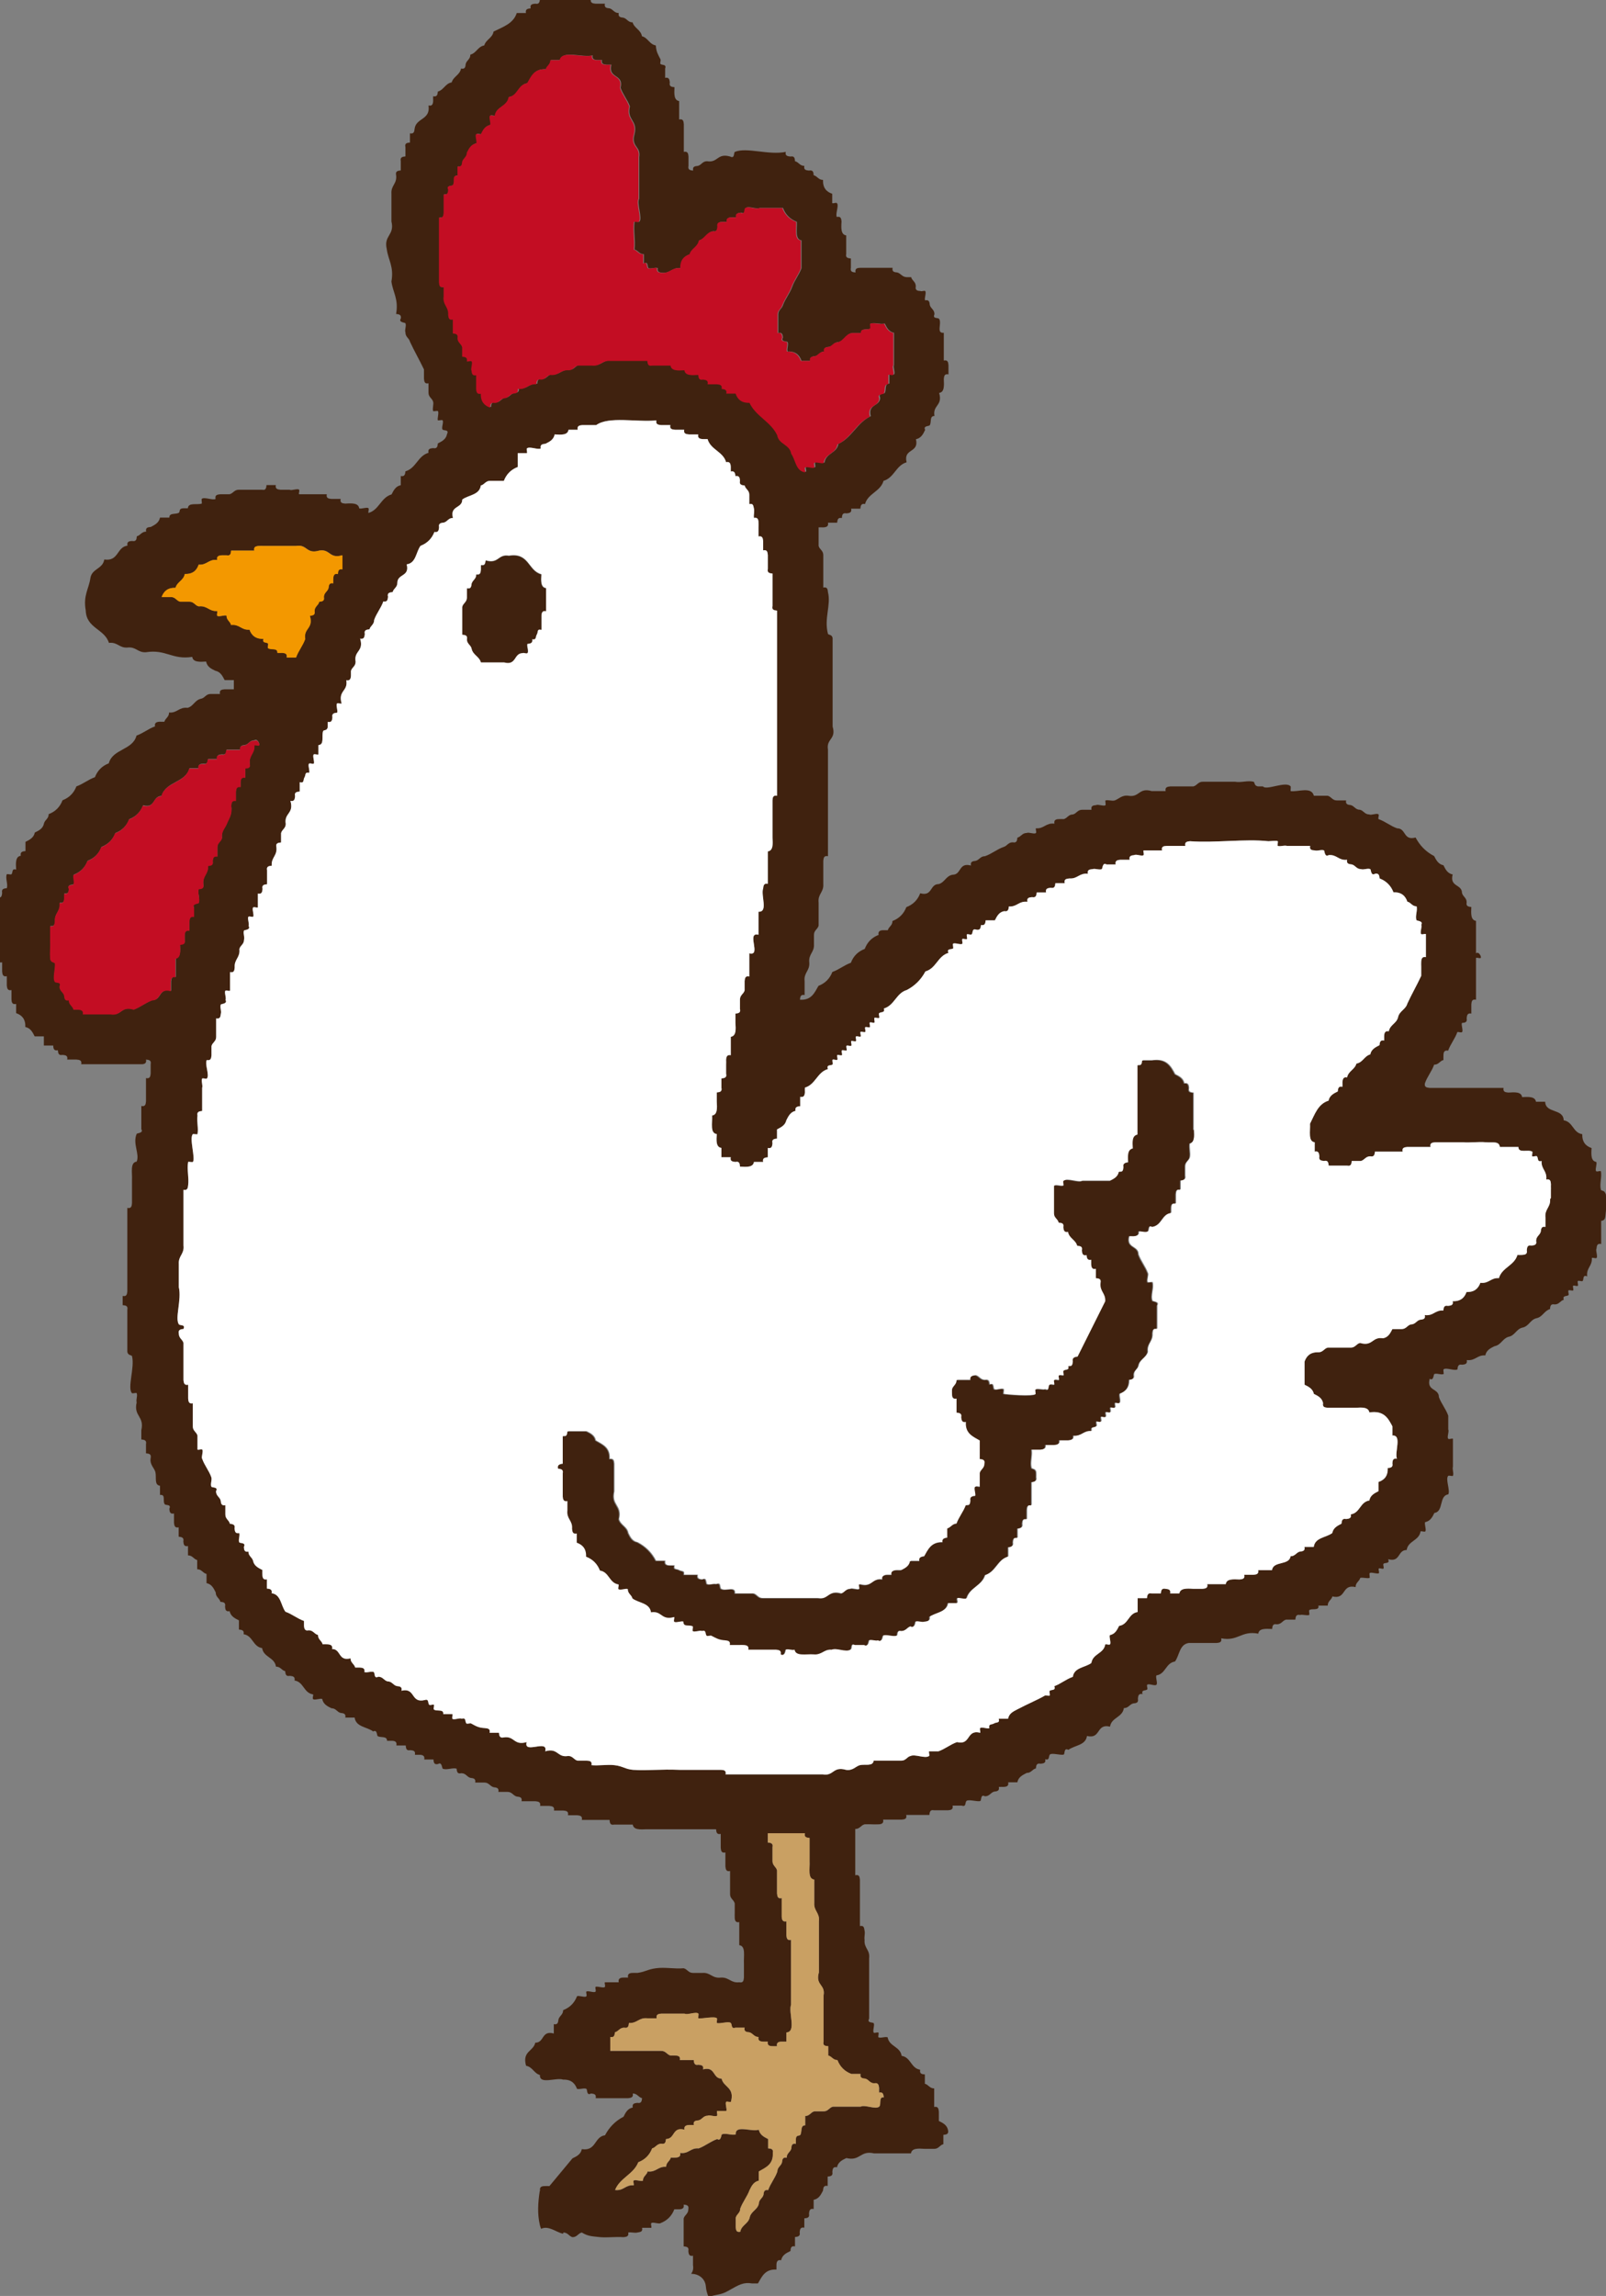
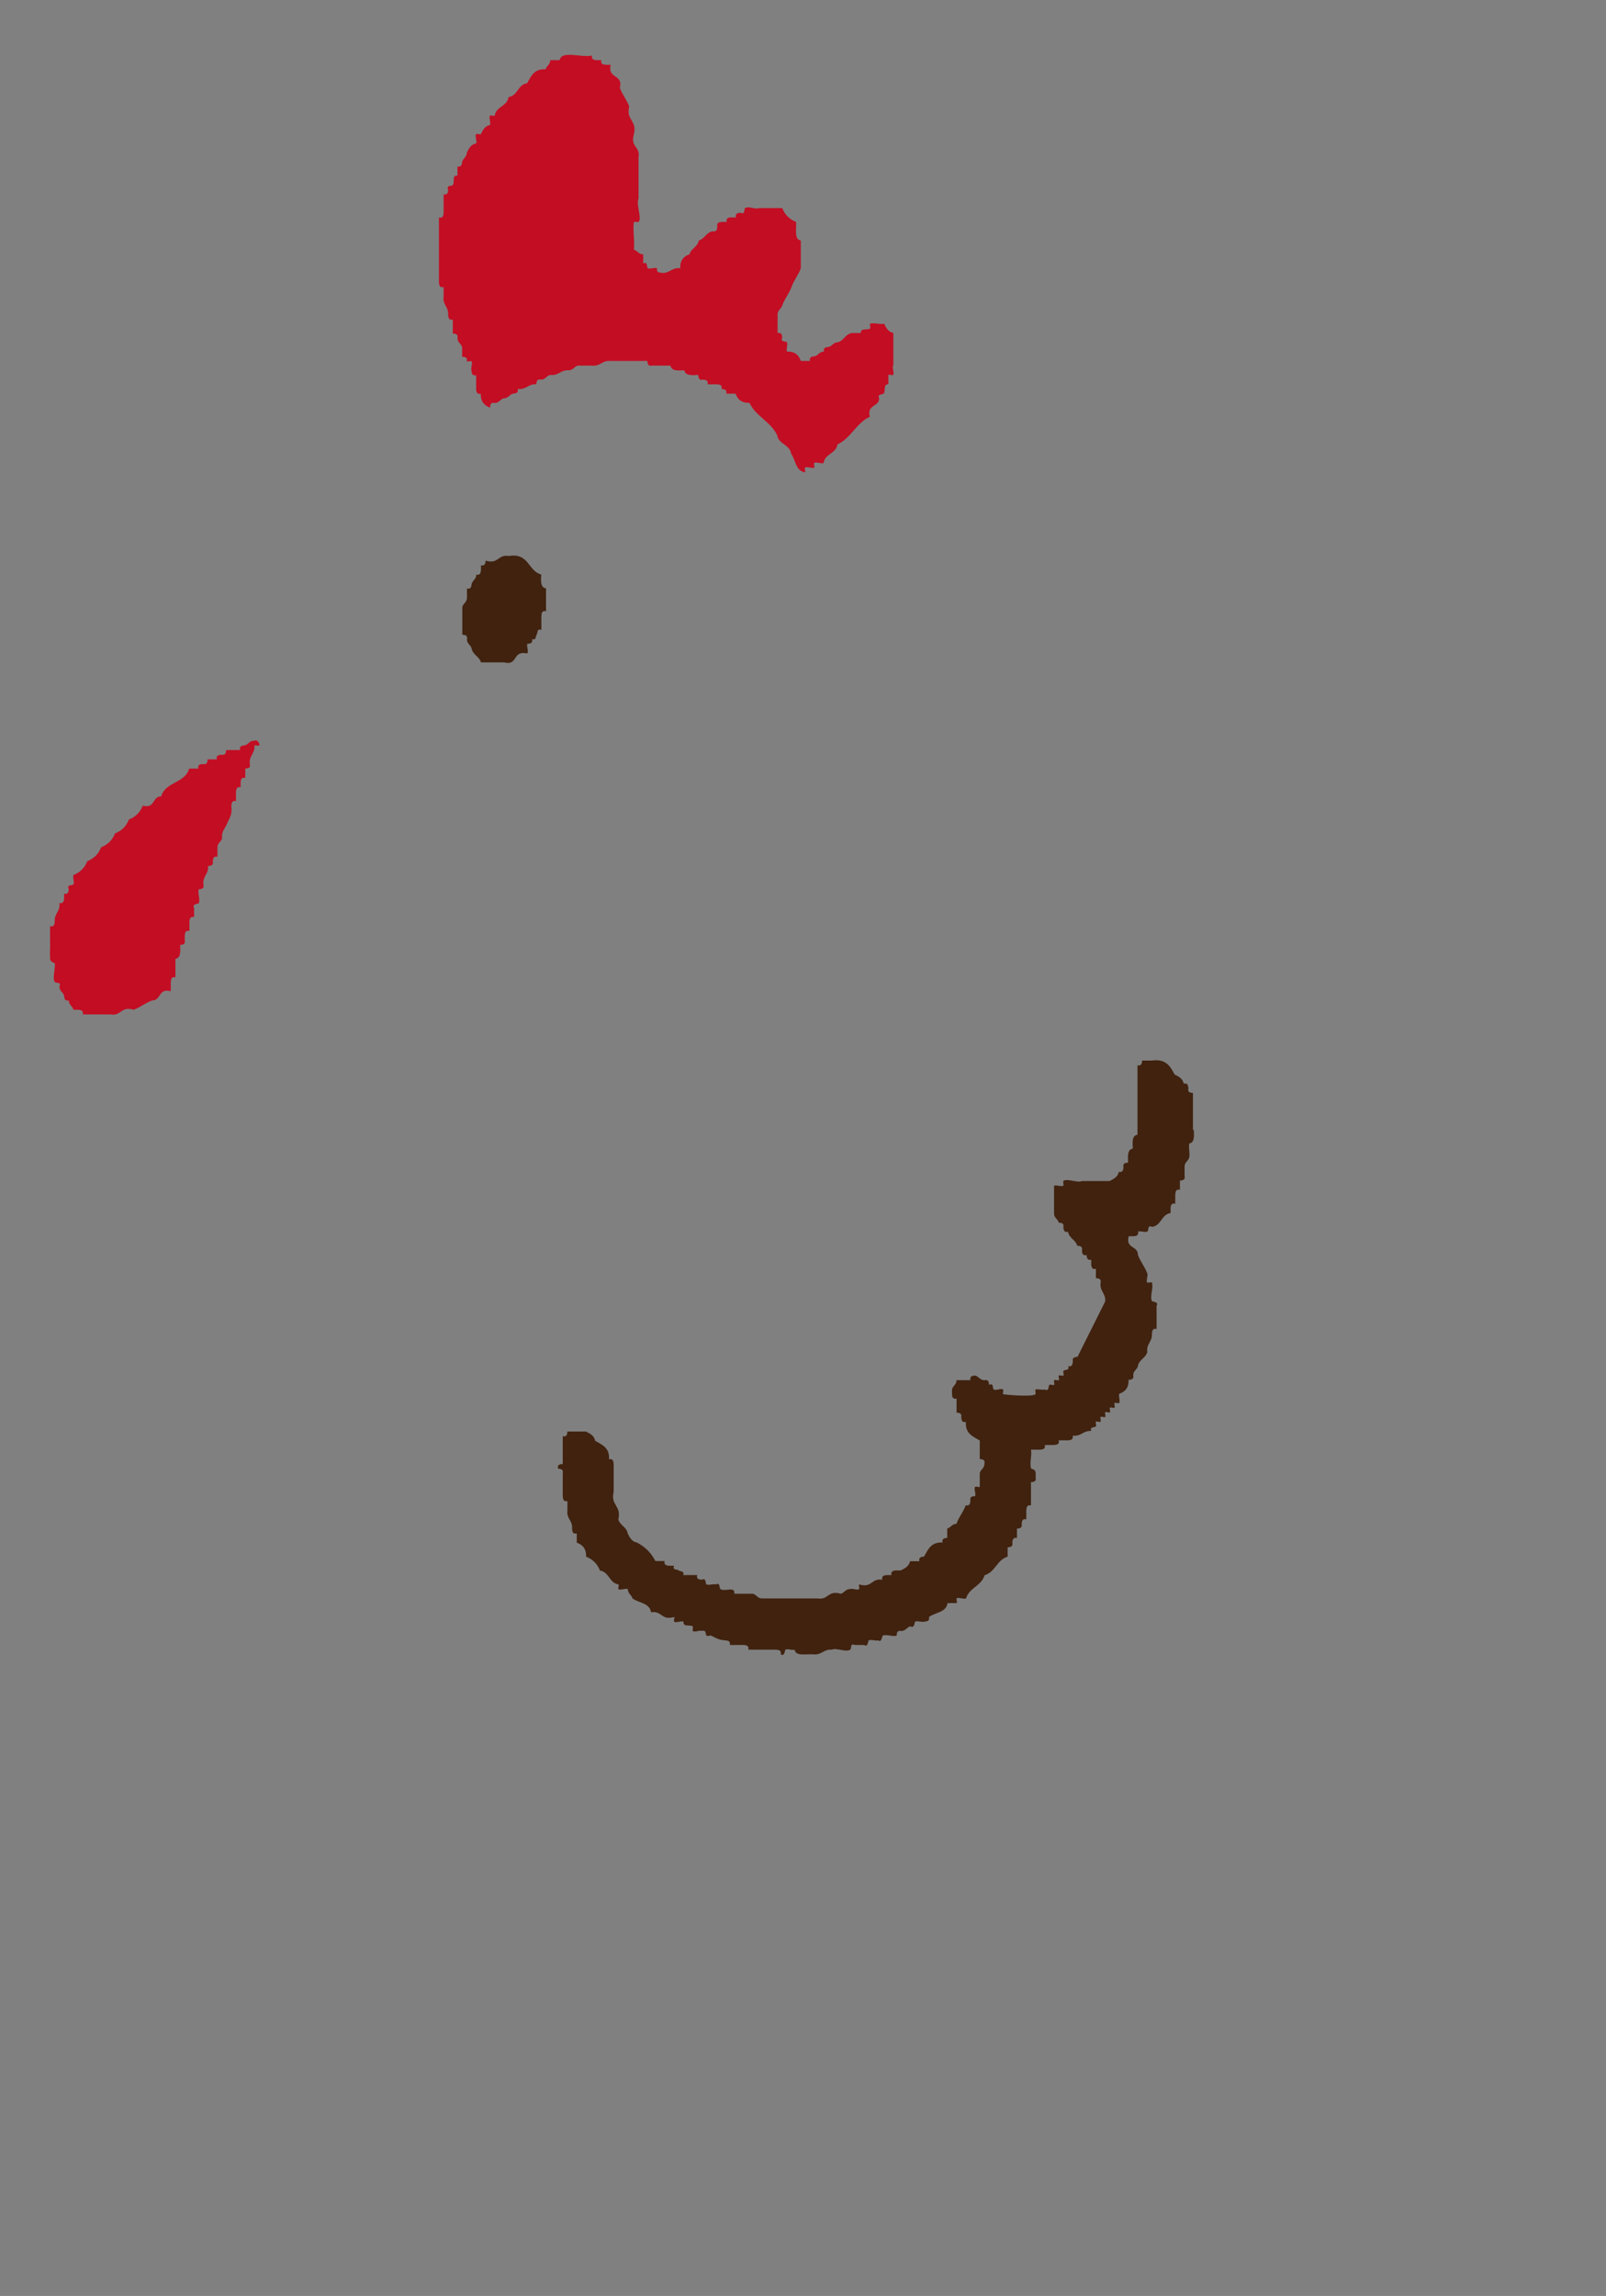
<svg xmlns="http://www.w3.org/2000/svg" id="_レイヤー_2" viewBox="0 0 113.53 162.21">
  <rect x="0" y="0" width="113.53" height="162.21" fill="#808080" stroke="none" />
  <defs>
    <style>.cls-1{fill:#fff;}.cls-2{fill:#f39800;}.cls-3{fill:#40220f;}.cls-4{fill:#c9a063;}.cls-5{fill:#c30d23;}</style>
  </defs>
  <g id="_レイヤー_2-2">
-     <path class="cls-3" d="M113.5,84.39c-.02-.3-.31-.25-.33-.33-.11-.41.08-.89,0-1.31-.07-.05-.26.05-.33,0-.11-.09.08-.54,0-.66-.38-.06-.36-.52-.33-.98-.41-.14-.67-.42-.66-.98-.66-.1-.65-.88-1.31-.98-.03-.85-1.28-.47-1.31-1.31h-.65c-.06-.38-.52-.35-.98-.33-.05-.38-.52-.35-.98-.32-.2-.02-.39-.05-.33-.33h-5.23c-.2-.02-.39-.05-.33-.33.17-.48.48-.83.65-1.31.33,0,.39-.26.66-.33,0-.11-.01-.22,0-.33,0-.2.05-.39.33-.33.17-.48.48-.83.65-1.31.07-.04.26.06.33,0,.11-.09-.08-.54,0-.65.2-.01.39-.04.33-.33.02-.2.05-.39.33-.33v-.65c.02-.2.04-.39.33-.33v-2.95c.07-.05.26.05.33,0,.08-.07-.13-.49-.33-.33v-2.29c-.38-.06-.35-.52-.33-.98-.2-.02-.39-.05-.33-.33,0-.33-.26-.39-.33-.66,0-.64-.89-.41-.66-1.31-.36-.07-.51-.36-.65-.65-.36-.07-.51-.36-.66-.65-.58-.3-1.01-.74-1.31-1.31-.89.24-.65-.65-1.31-.65-.48-.17-.82-.48-1.31-.65-.05-.08.06-.27,0-.33-.09-.12-.53.08-.65,0-.33,0-.39-.26-.66-.33-.33,0-.39-.26-.65-.33-.2-.02-.39-.05-.33-.33h-.65c-.33,0-.39-.26-.65-.33h-.98c-.17-.68-1.14-.25-1.64-.33-.02,0,.02-.3,0-.33-.34-.41-1.71.31-1.96,0-.11,0-.22,0-.33,0-.3-.02-.25-.31-.33-.33-.41-.11-.89.08-1.31,0h-2.29c-.33,0-.39.26-.66.33h-1.63c-.2.02-.39.05-.33.33h-.98c-.93-.27-.85.46-1.64.33-.47-.07-.69.23-.98.33-.2.06-.46-.06-.65,0-.04,0,.03.29,0,.33-.09.11-.54-.08-.66,0-.2.02-.39.04-.33.33h-.66c-.33,0-.39.26-.65.33-.33,0-.39.26-.65.33-.11,0-.22-.01-.33,0-.2,0-.39.05-.33.32-.62-.07-.72.37-1.31.33-.04.07.06.26,0,.33-.09.11-.53-.08-.65,0-.33,0-.39.26-.66.33-.02.2-.04.39-.33.33-.33,0-.39.26-.65.33-.48.17-.82.48-1.31.65-.33,0-.39.26-.66.33-.2.02-.39.05-.33.33-.89-.24-.66.65-1.3.65-.47.08-.55.54-.98.66-.65,0-.42.89-1.31.65-.18.48-.51.8-.98.98-.18.47-.51.8-.98.98,0,.33-.26.39-.33.65-.11,0-.22,0-.32,0-.2,0-.39.06-.33.33-.47.18-.8.51-.98.99-.47.18-.8.5-.98.98-.48.17-.83.48-1.31.65-.18.47-.51.8-.98.98-.28.48-.49,1.03-1.31.98.02-.2.04-.39.33-.33v-.98c-.07-.61.37-.72.33-1.31-.07-.62.37-.72.33-1.31v-.65c0-.33.26-.39.33-.65v-1.63c-.07-.62.37-.72.33-1.31v-1.64c.02-.2.04-.39.33-.33v-7.53c-.13-.79.6-.71.33-1.63v-5.89c0-.11,0-.22,0-.33-.02-.3-.3-.24-.33-.33-.29-1.08.23-2.04,0-2.94-.02-.2-.04-.39-.33-.33v-2.29c0-.33-.26-.39-.33-.65v-1.31c.11-.01.22,0,.33,0,.2-.01.39-.06.33-.33h.65c.02-.2.05-.39.33-.33.02-.2.04-.39.33-.33.2-.02.39-.05.33-.33h.65c.02-.2.05-.39.33-.33.21-.76,1.09-.87,1.31-1.64.76-.22.87-1.09,1.63-1.31-.25-1.01.9-.63.66-1.63.36-.07.51-.36.65-.66-.16-.3.29-.25.33-.33.13-.22-.03-.66.33-.65-.14-.79.6-.71.33-1.63.38-.05.35-.52.33-.98.02-.2.04-.39.33-.33v-.65c-.02-.2-.04-.39-.33-.33v-1.96c-.56.06-.12-.67-.33-.98-.07-.11-.49.02-.33-.33,0-.33-.26-.39-.33-.65-.02-.2-.04-.39-.33-.33-.08-.12.11-.56,0-.66-.06-.05-.25.05-.33,0-.2-.01-.39-.04-.33-.33,0-.33-.26-.39-.33-.65-.11,0-.22,0-.33,0-.32-.02-.39-.26-.65-.33-.2-.02-.39-.04-.33-.33h-2.29c-.2.01-.39.04-.33.33-.2-.02-.39-.04-.33-.33v-.66c-.2-.02-.39-.04-.33-.32v-1.31c-.38-.05-.36-.52-.33-.98-.02-.2-.05-.39-.33-.32-.13-.2.17-.81,0-.98-.05-.06-.26.04-.33,0v-.66c-.41-.14-.67-.42-.65-.98-.33,0-.39-.26-.66-.33-.01-.2-.04-.39-.33-.33-.2-.02-.39-.04-.33-.33-.33,0-.39-.27-.66-.33-.01-.2-.04-.39-.32-.33-.2-.02-.4-.05-.33-.33-1.22.25-2.77-.35-3.6,0-.09.04,0,.51-.33.33-.93-.27-.85.46-1.64.33-.33,0-.39.27-.65.33-.2.02-.39.04-.33.33-.2-.02-.39-.04-.33-.33v-.66c-.02-.2-.04-.39-.33-.33v-1.96c-.02-.2-.04-.39-.33-.33v-1.3c-.38-.06-.35-.52-.33-.98-.2-.02-.39-.04-.33-.33-.02-.2-.05-.39-.33-.33v-.66c.11-.32-.22-.22-.33-.32-.05-.05.04-.26,0-.33-.17-.34-.3-.52-.33-.98-.46-.08-.55-.54-.98-.65-.08-.46-.54-.56-.66-.98-.33,0-.39-.26-.65-.33-.2-.02-.39-.05-.33-.33-.33,0-.39-.26-.65-.33-.2-.02-.39-.04-.33-.33h-.66c-.2-.02-.39-.05-.33-.33h-3.6c-.02.2-.05.39-.33.33-.2.02-.39.04-.33.33-.2.02-.39.05-.33.33h-.65c-.24.75-.98.98-1.64,1.31-.08.46-.53.55-.66.98-.46.08-.55.54-.98.65,0,.33-.26.39-.33.66-.02.2-.04.39-.33.32-.08.46-.54.56-.66.98-.46.08-.55.53-.98.65-.02.2-.04.39-.33.33-.01.11,0,.22,0,.33-.01.2-.06.39-.33.32.16,1.03-.88.87-.98,1.64-.02.2-.05.39-.33.33v.65c-.2.02-.39.04-.32.33v.65c-.2.02-.39.05-.33.33v.66c-.2.02-.39.05-.33.33.08.62-.37.72-.33,1.31v1.96c.24,1-.56.97-.33,1.96.1.77.52,1.23.33,2.29.1.77.52,1.23.33,2.29.2.02.39.05.33.33-.18.28.31.27.33.33.08.18-.07.46,0,.65,0,.33.26.39.32.65.31.67.67,1.29.99,1.96v.65c.02.2.04.39.32.33v.66c0,.33.26.39.33.65.05.2-.07.46,0,.65,0,.04.3-.03.33,0,.1.08-.05.54,0,.65.02.04.29-.04.33,0,.11.11-.09.52,0,.65.07.11.49-.02.32.33-.07.37-.36.51-.65.66-.02.2-.04.39-.33.33-.2.02-.39.04-.33.33-.76.22-.87,1.09-1.63,1.31-.02.2-.05.39-.33.33v.65c-.36.07-.51.37-.65.65-.76.22-.87,1.09-1.63,1.31-.04-.07.05-.26,0-.33-.09-.11-.54.08-.66,0-.05-.38-.52-.36-.98-.33-.2-.02-.39-.04-.33-.33h-.65c-.2-.02-.39-.05-.33-.33h-1.96c-.04-.07.06-.26,0-.32-.09-.11-.54.08-.66,0h-.65c-.2-.02-.39-.05-.33-.33h-.66c-.02.2-.04.39-.32.33h-1.64c-.33,0-.39.26-.66.32h-.65c-.2.02-.4.05-.33.33-.2.12-.82-.17-.98,0-.03.03.03.32,0,.33-.36.11-.95-.1-.98.33-.11,0-.22,0-.33,0-.36.02-.18.26-.33.33-.24.11-.66-.02-.65.33h-.66c-.07.36-.36.51-.65.66-.2.02-.39.04-.33.33-.33,0-.39.26-.66.33-.01.2-.04.39-.33.33-.2.01-.39.04-.33.33-.77.1-.61,1.13-1.64.98-.1.67-.88.64-.98,1.31-.11.77-.52,1.22-.33,2.29.04,1.27,1.33,1.29,1.64,2.29.62-.07.72.37,1.31.33.62-.07.72.37,1.31.33,1.43-.22,1.84.55,3.27.33.05.38.52.36.98.33.07.37.36.51.65.65.36.07.51.37.66.66h.65v.65h-.65c-.2.02-.39.04-.33.33h-.66c-.33,0-.39.26-.65.33-.47.08-.56.54-.98.65-.62-.07-.72.38-1.31.33,0,.33-.26.39-.33.65-.11.01-.22,0-.33,0-.2.01-.39.06-.33.33-.48.17-.83.48-1.31.65-.27,1.04-1.69.93-1.96,1.96-.47.18-.8.51-.98.98-.48.17-.83.48-1.31.65-.18.47-.51.8-.98.98-.18.47-.5.8-.98.98,0,.33-.26.39-.33.65-.07.37-.36.51-.65.65-.07.36-.36.51-.66.66v.65c-.2.02-.39.05-.33.33-.38.05-.36.51-.33.98-.33-.11-.22.22-.33.33-.04.04-.31-.04-.33,0-.12.26.1.7,0,.98-.2.02-.39.05-.33.33-.02.2-.04.39-.33.33v4.25c.02.2.04.39.33.33v.65c.02.2.05.39.33.33v.65c.02.2.05.39.33.33v.65c.01.2.04.39.33.33v.65c.41.14.67.42.65.98.36.07.51.36.66.66h.65v.65h.66c.01.2.04.39.33.33.02.2.04.39.33.33.2.02.39.04.33.33h.66c.2.02.39.04.33.33h3.92c.11,0,.22,0,.33,0,.2,0,.39-.05.33-.33.2.02.39.04.33.33v.65c-.02.2-.04.39-.33.33v1.64c-.02.2-.04.39-.33.33v1.64c.18.28-.31.27-.33.33-.3.7.23,1.42,0,1.96-.48.06-.3.79-.33,1.31v1.63c-.02.2-.04.39-.33.33v5.89c-.02.2-.04.39-.33.33v.65c.2.02.39.04.33.33v2.61c0,.11,0,.22,0,.33.02.3.31.25.33.33.21.78-.35,2.27,0,2.62.04.04.31-.05.33,0,.08.18-.06.46,0,.65-.23,1,.56.96.33,1.97v.65c.2.02.39.05.33.33v.65c.2.02.39.04.33.33-.08.47.25.69.33.98.1.37-.1.93.33.98v.65c.43-.05.17.42.33.65.07.11.49-.02.33.33.02.2.04.39.33.33v.65c.02.2.05.39.33.33v.66c.2.02.39.05.33.33.02.2.04.39.33.33v.66c.33,0,.39.26.65.33v.65c.33,0,.39.27.66.33v.65c.36.07.51.37.65.66,0,.33.26.39.33.66.2.02.39.04.33.33.01.2.04.39.32.33.08.36.37.51.66.65v.65c.2.02.39.05.33.33.66.1.65.88,1.31.98.1.66.88.64.98,1.31.33,0,.39.26.65.32.02.2.04.39.33.33.2.02.39.05.33.33.66.1.64.88,1.31.98.04.07-.06.26,0,.33.09.11.53-.08.65,0,.07.36.36.51.65.65.33,0,.39.27.65.33.2.02.39.05.33.33h.66c.09.67.87.65,1.31.98.3-.16.25.29.32.33.23.13.66-.03.66.33.11,0,.21,0,.33,0,.2,0,.39.05.33.33h.66c.02.2.04.39.32.33.2.02.39.04.33.33.11,0,.22,0,.33,0,.2,0,.39.06.33.33h.65c.02.2.04.39.33.32.28-.18.27.31.33.33.27.12.69-.09.98,0,.02.2.04.39.33.32.33,0,.39.26.65.33.2.02.39.05.33.33h.65c.33,0,.39.26.66.33.2.02.39.05.33.33h.65c.33,0,.39.27.66.33.2.02.39.05.33.33h.98c.2.02.39.05.33.33h.65c.2.02.39.05.33.33h.66c.2.02.39.04.33.33h.65c.2.02.39.05.33.33h1.96c.02.2.04.39.33.33h1.31c.06.38.52.35.98.33h4.91c.02.2.04.39.33.33v.98c.02.2.04.39.33.33v.98c.02.2.05.39.33.33v1.63c0,.33.26.39.33.66v.66c0,.11-.01.22,0,.33,0,.2.06.39.32.33v1.63c.48.06.3.79.33,1.31v.98c-.02.2-.04.39-.33.33-.61.07-.72-.37-1.31-.33-.62.07-.72-.38-1.31-.33h-.65c-.33,0-.39-.26-.66-.33-.65.06-1.32-.09-1.96,0-.6.08-.73.25-1.31.33-.11,0-.22-.01-.33,0-.2,0-.39.05-.33.33-.11,0-.22-.01-.33,0-.2,0-.39.06-.33.33h-.98c-.04.07.05.26,0,.33-.09.11-.54-.08-.66,0-.04.07.05.26,0,.33-.09.11-.54-.09-.65,0-.04.07.06.26,0,.33-.09.11-.54-.08-.66,0-.18.47-.51.8-.98.98,0,.33-.26.39-.33.66-.02.2-.05.39-.33.33v.66c-.89-.24-.65.65-1.31.65-.14.63-.94.59-.65,1.63.46.08.56.54.98.65-.05.71,1.16.15,1.64.33.56-.02.83.25.98.65.19.06.48-.08.66,0,.09.04-.01.51.33.33.2.02.39.04.33.33h2.29c.2-.02.39-.05.33-.33.33,0,.39.26.66.33-.02.2-.05.39-.33.33-.2.02-.39.05-.33.33-.36.07-.51.36-.65.65-.58.3-1.01.74-1.31,1.31-.77.1-.61,1.14-1.64.98-.07.36-.36.51-.66.65l-1.63,1.96c-.11,0-.22-.01-.33,0-.2,0-.39.05-.33.33h-.02c-.13.81-.18,1.64,0,2.4.02.11.06.19.09.29.52-.25,1.03.22,1.55.35,0-.04.03-.04.02-.09.33,0,.39.26.65.33.33,0,.39-.27.66-.33.43.26.65.26,1.31.33.55.04,1.09-.04,1.64,0,.2-.02.39-.05.33-.33.21-.04.44.05.65,0,.19-.04.39-.03.33-.33h.65c.04-.07-.05-.26,0-.33.09-.11.53.08.65,0,.47-.18.8-.51.98-.98.11,0,.21,0,.33,0,.2,0,.39-.06.33-.33.2.02.39.04.33.33,0,.33-.26.39-.33.65v1.97c.2.02.39.04.33.33.02.2.05.39.33.33v.66c.05.3-.03.47-.13.62.48-.01.99.29,1.04.9.02.26.09.5.19.73.58-.19.87-.13,1.37-.42.81-.46,1.1-.63,1.72-.53h.4c.28-.48.5-1.03,1.31-.98,0-.11,0-.22,0-.33,0-.2.06-.39.33-.33.07-.36.36-.51.66-.65.01-.2.04-.39.32-.33v-.66c.2-.02.39-.05.33-.33.02-.2.04-.39.33-.33v-.66c.2-.02.39-.04.33-.33.02-.2.05-.39.33-.33v-.65c.37-.07.51-.36.66-.65.02-.2.04-.39.33-.33v-.66c.2-.02.39-.05.33-.33.02-.2.04-.39.33-.33.07-.36.36-.51.66-.65,1,.24.96-.56,1.96-.33h2.61c.05-.38.52-.35.98-.32h.66c.33,0,.39-.27.65-.33v-.66c.2-.02.39-.04.33-.33-.07-.36-.36-.51-.65-.65v-.66c-.02-.2-.05-.39-.33-.33v-1.31c-.33,0-.39-.26-.66-.33v-.66c-.2-.01-.39-.04-.33-.33-.66-.1-.65-.88-1.31-.98-.1-.67-.88-.65-.99-1.31-.19-.07-.47.08-.65,0-.04-.02.04-.29,0-.33-.06-.05-.28.05-.33,0-.1-.12.07-.51,0-.66-.04-.09-.51,0-.33-.33v-4.25c.08-.62-.37-.72-.32-1.31-.04-.21.05-.45,0-.65-.04-.19-.03-.39-.33-.33v-3.27c-.02-.2-.04-.39-.33-.32v-3.27c.33,0,.39-.26.66-.33.32-.02.65.02.98,0,.2,0,.39-.06.33-.33h1.31c.2-.02.39-.04.32-.33h1.64c.02-.2.05-.39.33-.33h.98c.2-.02.39-.04.33-.33h.65c.33.11.22-.22.33-.33.15-.14.79.08.98,0,.09-.03,0-.51.33-.33.33,0,.39-.26.65-.33.2-.02.39-.05.33-.33.11-.01.22,0,.33,0,.2-.01.39-.05.33-.33h.65c.07-.37.37-.51.66-.66.33,0,.39-.26.65-.32.02-.2.04-.39.33-.33.2-.02.39-.04.33-.32.33.11.22-.22.33-.33.15-.14.79.08.98,0,.09-.04-.01-.51.33-.33.43-.33,1.22-.31,1.31-.98,1.01.24.63-.9,1.63-.66.1-.66.88-.64.98-1.31.33,0,.39-.26.66-.33.2-.02.39-.04.33-.33.02-.2.04-.39.33-.33-.11-.33.22-.22.33-.33.05-.06-.06-.28,0-.33.11-.11.54.11.65,0,.11-.11-.08-.52,0-.66.66-.1.65-.88,1.31-.98.33-.44.31-1.22.98-1.31h1.96c.2-.02.39-.04.33-.33,1.21.23,1.4-.56,2.62-.33.05-.38.51-.35.98-.33.02-.2.04-.39.33-.33.33,0,.39-.26.65-.33h.66c.02-.2.05-.39.33-.33.2-.05.46.06.65,0,.04-.01-.03-.3,0-.33.14-.17.74.07.65-.33h.66c0-.33.26-.39.33-.65,1.01.24.63-.9,1.64-.66,0-.33.26-.39.33-.65.2-.05.46.06.66,0,.03,0-.03-.29,0-.33.09-.11.54.08.65,0,.06-.04-.05-.28,0-.33.06-.06.28.06.33,0,.06-.06-.05-.25,0-.33.07-.11.49.02.33-.33.89.24.65-.65,1.31-.65.1-.66.88-.65.98-1.31.07-.05.26.05.33,0,.11-.09-.08-.54,0-.66.36-.07.51-.36.65-.65.67-.09.31-1.22.98-1.31.16-.27-.22-1.09,0-1.31.04-.04.31.04.33,0,.08-.18-.06-.46,0-.65v-1.97c-.07-.04-.26.06-.33,0-.11-.09.08-.54,0-.65v-.98c-.17-.48-.48-.83-.66-1.31,0-.65-.89-.41-.65-1.3.28.18.27-.31.32-.33.18-.08.46.07.66,0,.03-.02-.04-.29,0-.33.17-.16.78.13.98,0,.02-.2.05-.39.33-.33.2-.02.39-.05.33-.33.62.07.72-.37,1.31-.33.07-.36.36-.51.65-.65.46-.08.56-.53.98-.66.46-.08.55-.54.98-.65.46-.08.55-.54.98-.66.46-.08.56-.53.98-.65.02-.2.04-.39.33-.33.33,0,.39-.26.65-.33-.13-.33.25-.23.33-.33.05-.06-.05-.25,0-.33.04-.05.28.04.33,0,.05-.05-.05-.27,0-.33.05-.05.27.06.33,0,.05-.05-.05-.28,0-.33.06-.06.26.04.33,0,.11-.07-.02-.49.33-.33-.07-.62.37-.72.33-1.3.07-.05.26.05.33,0,.11-.1-.08-.54,0-.66.02-.2.04-.39.33-.33v-1.63c.34-.06.28-.28.33-.65.05-.41.02-.89,0-1.31ZM31.73,22.24c.04-.59-.4-.69-.32-1.31v-.66c-.29.07-.31-.12-.33-.33v-4.58c.28.06.31-.13.33-.33v-1.31c.28.06.31-.13.32-.33-.16-.34.26-.22.33-.33.17-.24-.1-.7.33-.66v-.65c.28.06.31-.13.33-.33.07-.26.33-.33.33-.65.15-.29.29-.58.66-.65.08-.12-.11-.56,0-.65.06-.06.25.04.33,0,.14-.29.29-.58.65-.65.08-.12-.11-.56,0-.66.07-.05.26.05.33,0,.1-.66.88-.64.98-1.31.66-.1.64-.88,1.31-.98.28-.48.49-1.04,1.31-.98.06-.26.33-.32.33-.65h.66c.13-.73,1.61-.14,2.29-.33-.06.27.12.32.33.33.11,0,.22,0,.33,0-.07.28.12.31.33.33h.33c-.25,1.01.9.63.65,1.63.17.48.48.83.66,1.31-.24,1,.57.96.33,1.96-.27.93.46.84.33,1.63v2.94c-.2.3.26,1.42,0,1.63-.02.02-.33-.02-.33,0-.09.66.07,1.22,0,1.96.26.07.33.33.66.33v.65c.33-.19.23.29.33.33.18.08.46-.07.65,0-.06.28.13.31.33.33.59.04.69-.4,1.31-.33-.02-.57.25-.85.65-.98.12-.43.58-.52.66-.98.42-.12.52-.57.98-.65.28.06.31-.13.33-.33-.06-.28.12-.32.33-.33.11,0,.22,0,.33,0-.06-.27.13-.32.33-.32.11,0,.22,0,.33,0-.07-.28.12-.31.32-.33.35.16.22-.25.33-.33.23-.16.74.12.98,0h1.64c.18.47.51.8.98.98.03.52-.15,1.24.33,1.31v1.97c-.18.48-.48.83-.65,1.3-.18.49-.48.83-.66,1.31-.07.26-.33.33-.33.65v1.31c.28-.06.31.13.33.33-.18.32.29.24.33.32.08.18-.07.46,0,.66.56-.02.84.25.98.66h.65c-.06-.28.13-.31.33-.33.26-.06.33-.33.66-.33-.07-.28.12-.31.33-.33.26-.06.33-.33.65-.33.43-.12.52-.57.98-.65h.65c-.06-.39.49-.17.65-.33.03-.03-.03-.32,0-.33.3-.09.67.07.99,0,.14.29.29.58.65.65v2.29c-.08.12.11.56,0,.65-.07.05-.25-.05-.33,0v.65c-.35,0-.2.43-.32.66-.04.07-.5.03-.33.33,0,.65-.89.42-.66,1.31-.96.45-1.33,1.51-2.29,1.96-.1.66-.88.64-.98,1.31-.12.08-.56-.11-.66,0-.05.06.04.25,0,.33-.12.08-.56-.11-.65,0-.06.06.05.25,0,.33-.67-.09-.66-.87-.98-1.31-.1-.67-.88-.65-.99-1.31-.45-.96-1.51-1.33-1.96-2.29-.56.02-.85-.25-.98-.65h-.66c.07-.28-.13-.31-.33-.33.06-.28-.12-.31-.33-.33h-.66c.07-.28-.13-.31-.33-.33-.28.06-.31-.12-.33-.33-.47.03-.93.05-.98-.33-.46.03-.92.05-.98-.33h-1.31c-.28.06-.31-.13-.33-.33h-2.62c-.59-.05-.69.4-1.31.33h-.98c-.26.06-.33.33-.65.33-.59-.04-.69.4-1.31.33-.26.06-.33.33-.65.33-.28-.06-.31.13-.33.33-.59-.04-.69.4-1.31.33.06.28-.13.31-.33.33-.26.06-.33.33-.65.33-.26.06-.33.33-.65.33-.29-.06-.31.13-.33.33-.4-.15-.67-.42-.65-.98-.27.06-.32-.13-.33-.33,0-.11,0-.22,0-.33v-.65c-.28.06-.31-.13-.33-.33-.08-.12.11-.56,0-.65-.06-.06-.25.04-.33,0,.06-.28-.12-.31-.33-.33v-.66c-.06-.26-.33-.33-.33-.65.06-.28-.13-.31-.33-.33v-.98c-.28.06-.31-.13-.33-.33ZM16.35,44.16c-.06-.27-.32-.33-.32-.66-.12-.08-.56.11-.66,0-.05-.06.04-.26,0-.33-.59.04-.69-.4-1.31-.33-.26-.06-.33-.33-.65-.33h-.66c-.26-.06-.33-.33-.65-.33h-.66c.15-.4.42-.67.98-.65.12-.43.57-.52.66-.98.56.02.84-.25.98-.66.59.05.69-.4,1.31-.33-.07-.27.13-.32.33-.33.1,0,.21,0,.33,0,.28.06.31-.13.32-.33h1.64c-.07-.27.13-.32.33-.33.11-.01.22,0,.33,0h2.29c.79-.14.71.6,1.63.33.79-.14.71.6,1.63.33v.98c-.28-.06-.31.13-.32.33-.27-.07-.32.13-.33.33-.01.11,0,.22,0,.33-.28-.06-.31.12-.33.32-.06.26-.33.33-.33.65.06.28-.13.31-.33.33-.06.27-.33.33-.33.66.06.28-.13.31-.33.33.27.93-.46.85-.33,1.64-.17.48-.48.83-.65,1.31h-.66c.06-.27-.13-.32-.33-.33-.11,0-.22.01-.33,0,.03-.38-.46-.18-.66-.33-.05-.05.04-.28,0-.33-.11-.11-.43,0-.32-.33-.56.02-.85-.25-.99-.65-.59.05-.69-.4-1.31-.33ZM12.43,67.71v1.31c-.28-.07-.31.13-.33.32v.66c-.89-.24-.66.65-1.31.65-.48.17-.83.48-1.31.66-.93-.28-.84.46-1.64.33h-1.96c.06-.27-.13-.32-.33-.33-.11,0-.22,0-.33,0-.06-.27-.33-.33-.33-.66-.28.06-.31-.13-.33-.33-.06-.26-.33-.32-.33-.65.16-.35-.26-.22-.33-.33-.18-.26.06-.99,0-1.31-.01-.05-.31-.05-.33-.33-.03-.44.02-.87,0-1.31v-.98c.28.06.31-.13.33-.33-.05-.59.4-.69.33-1.31.27.06.32-.13.33-.33,0-.11,0-.22,0-.33.28.06.31-.12.33-.33-.18-.33.29-.24.33-.33.08-.18-.06-.46,0-.66.47-.18.8-.51.98-.98.47-.18.8-.51.98-.98.47-.19.8-.51.98-.98.47-.18.8-.51.98-.98.47-.18.8-.51.98-.98.89.24.65-.66,1.31-.66.28-1.03,1.69-.92,1.97-1.96h.65c-.06-.28.13-.31.33-.32.28.06.31-.13.33-.33h.65c-.07-.28.13-.31.33-.33.28.06.31-.13.33-.33h.98c-.06-.28.13-.31.33-.33.26-.06.32-.33.65-.33.2-.16.41.26.33.33-.07.05-.26-.04-.33,0,.04.59-.4.69-.33,1.31.07.28-.12.31-.32.32v.66c-.28-.06-.32.12-.33.33,0,.11,0,.22,0,.33-.28-.06-.31.13-.33.33v.65c-.28-.06-.31.13-.33.33.09.66-.16.89-.32,1.31-.12.29-.39.51-.33.98-.07.27-.33.33-.33.66v.65c-.28-.06-.31.12-.33.33.06.28-.13.31-.33.33.04.59-.4.69-.33,1.31.06.28-.13.31-.33.33-.09.29.12.71,0,.98-.02.05-.51.05-.33.33v.65c-.28-.06-.31.13-.33.33v.65c-.28-.06-.32.13-.33.33,0,.11,0,.22,0,.33.06.28-.13.31-.33.33.03.46.05.93-.33.98ZM60.84,146.54c-.06.28.13.31.33.33.26.06.32.33.65.33.27-.06.31.13.33.33,0,.11-.01.22,0,.33.28-.07.31.13.33.33-.39-.08-.16.52-.33.65-.26.22-1.01-.16-1.31,0h-1.96c-.26.06-.33.33-.65.33h-.66c-.26.06-.33.33-.65.33v.66c-.35,0-.22.42-.33.65-.07.15-.31-.03-.33.33,0,.11,0,.21,0,.33-.28-.06-.31.12-.32.33-.07.26-.33.32-.33.65-.28-.06-.31.13-.33.33-.07.26-.33.33-.33.65-.17.48-.48.83-.65,1.31-.28-.06-.31.13-.33.33-.07.26-.33.33-.33.65-.12.43-.57.52-.65.98-.12.43-.58.52-.66.98-.28.06-.31-.13-.32-.33v-.66c.06-.26.32-.33.32-.65.18-.48.48-.83.66-1.31.14-.29.29-.58.65-.66v-.65c.48-.28,1.04-.49.99-1.31.06-.28-.13-.31-.33-.32v-.66c-.29-.15-.58-.29-.66-.66-.47.18-1.69-.38-1.63.33-.29.09-.71-.12-.98,0-.05.02-.05.51-.33.33-.48.17-.83.48-1.31.66-.59-.05-.69.4-1.31.32.06.27-.13.32-.33.33-.11.01-.22,0-.33,0-.07.27-.33.33-.33.65-.59-.04-.69.4-1.31.33-.06.26-.33.33-.33.65-.12.08-.57-.11-.66,0-.05.07.04.26,0,.33-.59-.05-.69.4-1.31.33.34-.86,1.3-1.1,1.64-1.96.47-.18.8-.51.98-.98.26-.06.33-.33.65-.33.28.06.31-.13.33-.33.66-.01.42-.89,1.31-.66-.06-.27.13-.32.33-.33.11,0,.22,0,.33,0-.07-.28.12-.31.33-.33.26-.06.33-.33.65-.33.12-.08.56.11.66,0,.05-.06-.04-.25,0-.33h.65c.08-.12-.11-.56,0-.65.07-.05.26.05.33,0,.28-1.04-.52-1.01-.66-1.64-.65,0-.42-.89-1.31-.65.07-.28-.12-.31-.33-.33-.28.06-.31-.13-.33-.33h-.98c.06-.27-.13-.32-.33-.32-.11-.01-.22,0-.33,0-.26-.07-.33-.33-.66-.33h-3.6v-.98c.28.06.31-.13.33-.33.26-.07.33-.33.66-.33.28.06.31-.12.33-.33.59.04.69-.4,1.31-.33h.65c-.06-.28.13-.31.33-.33h1.64c.2.12.82-.17.98,0,.03.03-.03.32,0,.33.25.05,1.14-.17,1.31,0,.04.04-.04.31,0,.33.19.08.83-.14.98,0,.11.11,0,.44.33.33h.65c-.07.28.13.31.33.33.26.06.33.33.65.33-.06.27.13.32.33.33.11,0,.22,0,.33,0-.06.27.13.32.33.32.11.01.21,0,.32,0-.06-.27.13-.32.33-.32.11,0,.22,0,.33,0v-.65c.73-.04.13-1.39.33-1.96v-4.58c-.28.06-.31-.13-.33-.33v-.98c-.27.06-.32-.13-.33-.33,0-.11,0-.22,0-.33v-.98c-.28.06-.31-.12-.33-.33v-1.63c-.06-.26-.32-.33-.32-.66v-.98c.06-.28-.13-.31-.33-.33v-.65h2.62c-.07.28.13.31.33.33v1.63c.03.52-.15,1.25.33,1.31v1.64c-.04.59.4.69.33,1.31v3.6c-.27.93.47.84.33,1.63v3.27c-.07.28.12.31.33.32v.66c.26.06.33.32.65.32.18.47.51.8.98.98h.65ZM109.58,84.07v.65c.04.59-.4.69-.33,1.31v.65c-.28-.06-.31.13-.33.33-.06.26-.33.33-.33.66.07.28-.13.31-.33.33-.28-.06-.31.12-.33.33.06.28-.13.32-.33.33-.11.01-.22,0-.33,0-.22.76-1.09.88-1.31,1.64-.59-.04-.69.4-1.31.33-.15.4-.42.67-.98.65-.14.4-.42.67-.98.65.07.28-.12.31-.33.33-.28-.06-.31.13-.33.33-.59-.05-.69.4-1.31.32.07.28-.13.31-.33.33-.26.06-.33.33-.65.33-.26.06-.33.33-.66.33h-.65c-.15.29-.29.58-.66.65-.79-.13-.71.6-1.63.33-.26.06-.33.33-.65.33h-1.63c-.26.06-.33.33-.66.33-.56-.02-.84.25-.98.66v1.63c.29.14.58.29.66.65.29.14.58.29.65.65-.06.29.13.31.33.33h1.96c.46-.03.92-.05.98.33,1.03-.16,1.33.41,1.63.98v.65c.7-.05.14,1.17.32,1.64-.28-.06-.31.13-.32.33.06.28-.13.31-.33.33.02.56-.24.84-.65.98v.65c-.29.15-.58.29-.65.66-.66.1-.65.88-1.31.98.06.28-.13.31-.33.33-.28-.06-.31.12-.33.33-.29.15-.58.29-.65.66-.44.33-1.22.31-1.31.98h-.66c.07.28-.12.31-.32.33-.26.06-.33.33-.66.33-.09.67-1.22.31-1.31.98h-.98c.06.28-.13.31-.33.33h-.65c.06.28-.13.31-.33.33-.47-.02-.93-.05-.98.33h-1.31c.07.28-.13.31-.33.33h-.66c-.46-.03-.92-.05-.98.33h-.65c.06-.28-.13-.31-.33-.33-.28-.06-.31.13-.33.33h-.65c-.28-.06-.31.13-.33.33h-.66v.98c-.66.1-.64.88-1.31.98-.15.3-.29.58-.65.65-.08.12.11.56,0,.66-.07.05-.26-.04-.33,0-.1.66-.88.64-.98,1.31-.44.33-1.22.31-1.31.98-.49.17-.83.48-1.31.66.13.34-.22.22-.33.33-.05.05.05.27,0,.33-.05.05-.26-.04-.33,0-.43.26-1.24.6-1.96.98-.29.15-.58.29-.65.66h-.66c.1.33-.18.23-.33.33-.16.11-.4,0-.33.33-.12.08-.56-.11-.65,0-.06.06.04.26,0,.33-1.01-.25-.63.9-1.64.66-.48.17-.83.48-1.31.65h-.66c-.04.05.05.29,0,.33-.29.21-.98-.15-1.31,0-.26.06-.33.33-.65.33h-1.96c-.05.43-.61.23-.98.32-.29.08-.5.41-.98.33-.93-.27-.85.46-1.64.32h-6.87c.07-.28-.13-.31-.33-.32h-2.94c-1.31-.06-2.22.07-3.27,0-.57-.05-.71-.26-1.31-.33-.53-.06-1.1.05-1.63,0,.06-.28-.12-.31-.33-.32h-.66c-.26-.07-.33-.33-.65-.33-.79.14-.71-.6-1.63-.33.24-.89-1.55.24-1.31-.65-.93.27-.84-.46-1.63-.33-.28.06-.31-.13-.33-.33h-.66c.07-.28-.12-.31-.33-.33-.46-.02-.65-.15-.98-.33-.06-.03-.27.05-.33,0-.11-.11,0-.44-.33-.33-.12-.09-.56.11-.66,0-.05-.07.05-.26,0-.33h-.65c.06-.39-.49-.16-.66-.33-.05-.04.05-.29,0-.33-.07-.04-.27.06-.33,0-.11-.11,0-.44-.32-.33-1.01.24-.63-.9-1.64-.66.07-.28-.12-.31-.33-.33-.26-.06-.33-.33-.65-.33-.26-.06-.33-.33-.66-.33-.32.18-.23-.29-.32-.33-.18-.08-.46.07-.66,0,.06-.27-.13-.31-.33-.32-.11,0-.22,0-.32,0-.07-.26-.33-.33-.33-.65-.89.23-.66-.66-1.31-.66.07-.27-.13-.32-.33-.33-.11-.01-.21,0-.33,0-.07-.26-.33-.33-.33-.66-.26-.06-.33-.33-.66-.33-.27.07-.32-.13-.33-.33,0-.11,0-.22,0-.33-.48-.17-.83-.48-1.31-.65-.33-.43-.31-1.22-.98-1.31.06-.28-.13-.31-.33-.33v-.65c-.27.06-.32-.13-.32-.33-.01-.11,0-.22,0-.33-.29-.15-.59-.29-.66-.65-.07-.26-.33-.33-.33-.65-.28.06-.31-.13-.32-.33.18-.33-.29-.24-.33-.33-.08-.18.07-.46,0-.65-.28.06-.31-.12-.33-.33.06-.28-.13-.3-.33-.33-.06-.26-.32-.33-.32-.65v-.66c-.28.06-.31-.13-.33-.33-.07-.26-.33-.32-.33-.66.18-.32-.29-.23-.33-.32-.08-.19.06-.46,0-.66-.17-.48-.48-.83-.65-1.31-.08-.12.11-.56,0-.65-.07-.05-.26.05-.33,0v-.98c-.06-.26-.33-.33-.33-.65v-1.64c-.28.06-.31-.12-.33-.33v-.98c-.28.06-.31-.13-.33-.33v-2.62c-.07-.26-.33-.33-.33-.66-.06-.28.13-.31.33-.33.16-.34-.26-.22-.33-.33-.29-.44.21-1.73,0-2.62v-1.64c-.04-.59.4-.69.33-1.31v-3.93c.28.06.31-.13.33-.33.07-.53-.1-1.11,0-1.64,0-.03.3.03.33,0,.21-.21-.27-1.69,0-1.96.03-.03.32.03.33,0,.08-.42-.06-.88,0-1.31-.06-.28.13-.31.33-.33v-1.63c.06-.19-.08-.48,0-.66.02-.05.29.04.33,0,.22-.22-.17-1.03,0-1.31.28.06.31-.12.33-.33v-.65c.06-.26.33-.33.33-.65v-1.31c.28.06.31-.13.33-.33.06-.19-.08-.47,0-.65.01-.05.5-.04.33-.33.08-.12-.11-.56,0-.65.06-.05.25.05.32,0v-1.31c.29.06.31-.12.33-.33-.04-.59.4-.69.33-1.3.07-.27.33-.33.33-.66.06-.19-.08-.47,0-.65.01-.04.51-.04.32-.33.08-.12-.11-.56,0-.65.07-.05.26.05.33,0,.08-.12-.11-.56,0-.65.06-.06.25.04.33,0v-.98c.28.06.31-.12.33-.33-.07-.28.12-.31.32-.33v-.98c-.06-.28.13-.31.33-.33-.05-.59.4-.69.33-1.31-.07-.28.12-.31.33-.33v-.66c.06-.26.33-.33.33-.65-.13-.79.6-.71.33-1.63.28.06.31-.12.33-.33-.07-.28.12-.31.33-.33v-.66c.34.1.23-.18.33-.33.11-.16,0-.4.33-.33.08-.12-.11-.56,0-.65.07-.06.26.05.33,0,.08-.12-.11-.56,0-.65.06-.05.25.04.33,0v-.66c.44-.03.21-.62.33-.98.04-.12.31,0,.33-.33,0-.11,0-.22,0-.33.28.06.31-.12.33-.32-.06-.28.13-.31.33-.33.08-.12-.11-.56,0-.65.06-.05.25.04.32,0-.27-.93.47-.85.33-1.64.27.06.32-.13.33-.33,0-.11,0-.22,0-.33.07-.26.33-.32.33-.65-.14-.79.6-.71.32-1.63.28.06.31-.13.33-.33-.07-.28.13-.31.33-.33.07-.26.33-.33.33-.66.17-.48.48-.83.65-1.31.29.06.31-.13.33-.33-.07-.28.12-.31.33-.33.06-.26.33-.33.33-.65,0-.66.89-.42.66-1.31.67-.09.65-.87.98-1.31.47-.18.8-.51.98-.98.28.06.31-.13.33-.33-.06-.28.13-.31.33-.33.26-.06.32-.33.65-.33-.23-.89.66-.65.66-1.3.44-.33,1.22-.31,1.31-.99.26-.06.33-.33.65-.33h.98c.18-.47.51-.8.98-.98v-.98h.65c.04-.06-.05-.28,0-.33.18-.17.78.12.98,0-.07-.28.13-.31.33-.33.29-.14.58-.29.65-.66.46.03.93.06.98-.33h.65c-.06-.28.13-.31.33-.33h.98c.88-.64,2.86-.19,4.25-.33-.06.28.13.31.33.33h.66c-.07.28.12.31.33.33h.65c-.06.28.13.31.33.33h.66c-.06.27.12.32.33.33.11,0,.22,0,.33,0,.22.76,1.09.87,1.31,1.63.27-.06.32.12.33.33,0,.11,0,.22,0,.33.28-.06.31.13.33.33.28-.06.31.13.32.33-.06.28.13.31.33.33.07.27.33.33.33.65v.66c.3-.06.28.14.33.33.05.21-.04.44,0,.65.27-.06.32.13.32.33.01.11,0,.22,0,.33v.65c.28-.06.31.13.33.33v.65c.28-.06.31.12.33.33v.98c-.06.29.13.31.33.33v2.29c-.07.28.12.31.32.33v13.08c-.28-.06-.31.13-.32.33v2.62c.03.46.05.93-.33.98v2.29c-.28-.06-.31.13-.33.33-.18.47.38,1.69-.33,1.64v1.63c-.89-.23.24,1.55-.65,1.31v1.64c-.29-.07-.31.13-.33.32v.66c-.07.26-.33.32-.33.65v.66c.07.28-.12.31-.32.33v.65c.03.46.06.93-.33.99v1.3c-.27-.06-.32.13-.33.33,0,.11.01.22,0,.33v.65c.07.28-.13.31-.33.33v.66c.06.28-.12.31-.33.33v.65c.03.46.05.93-.33.98.03.52-.16,1.25.33,1.31-.03.46-.06.93.33.98v.66h.66c-.07.28.13.31.33.33.28-.07.31.13.32.33.47.03.93.06.99-.33h.65c-.07-.28.13-.31.33-.33v-.66c.28.07.31-.13.33-.33-.07-.28.12-.31.32-.33v-.65c.29-.15.58-.29.66-.65.15-.29.29-.58.65-.66-.06-.28.13-.31.33-.33v-.66c.27.06.32-.13.33-.32,0-.11-.01-.22,0-.33.76-.22.87-1.1,1.63-1.31-.13-.35.22-.22.33-.33.05-.05-.06-.27,0-.33.05-.06.27.06.33,0,.06-.06-.05-.27,0-.33.05-.04.29.06.33,0,.04-.06-.06-.27,0-.33.05-.06.27.05.33,0,.04-.04-.06-.29,0-.33.06-.05.27.05.33,0,.06-.05-.05-.27,0-.33.04-.04.29.06.33,0,.05-.06-.05-.27,0-.32.06-.06.27.05.33,0,.05-.05-.06-.29,0-.33.07-.04.27.06.33,0,.05-.05-.06-.27,0-.33.04-.05.29.05.32,0,.05-.06-.05-.27,0-.33.06-.05.28.06.33,0,.04-.04-.05-.29,0-.33.07-.04.27.05.33,0,.05-.05-.06-.27,0-.33.11-.11.44,0,.33-.33.76-.22.87-1.09,1.63-1.31.57-.3,1.01-.74,1.31-1.31.77-.22.87-1.09,1.63-1.31-.16-.34.26-.22.33-.32.03-.06-.05-.29,0-.33.12-.09.56.11.65,0,.04-.05-.05-.28,0-.33.06-.05.27.05.33,0,.04-.05-.06-.29,0-.33.07-.04.26.06.33,0,.1-.08,0-.45.33-.33.28.06.31-.13.33-.33.28.06.31-.13.33-.33h.65c.15-.29.29-.58.66-.65.28.06.31-.13.33-.33.59.04.69-.4,1.31-.33-.06-.28.12-.31.33-.33.28.06.31-.13.33-.33h.66c-.06-.28.12-.31.33-.33.28.06.31-.12.33-.33h.66c-.07-.28.12-.31.33-.33.59.04.69-.4,1.31-.33-.07-.28.12-.31.33-.33.19-.06.47.08.65,0,.05-.02.05-.51.33-.33h.65c-.06-.28.13-.31.33-.33h.66c-.07-.28.13-.31.33-.33.12-.09.56.11.65,0,.06-.06-.04-.26,0-.33h1.31c-.07-.28.12-.31.33-.32h1.31c-.06-.28.13-.31.33-.33,1.81.13,3.88-.18,5.55,0,.1,0,.6-.06.66,0,.03.03-.04.32,0,.33.19.06.45-.06.65,0h1.64c-.07.28.13.31.33.32.19.06.47-.08.65,0,.04.02.04.51.33.33.59-.05.69.4,1.3.33-.06.28.13.31.33.33.26.06.33.33.65.33.19.07.47-.08.66,0,.05.02.04.51.33.33.28-.06.31.13.33.33.47.18.8.51.98.98.56-.02.84.25.98.66.26.06.33.33.65.33.09.29-.12.71,0,.98.02.05.51.05.33.33.08.12-.11.56,0,.65.06.06.25-.04.33,0v1.63c-.27-.06-.32.13-.33.33-.01.11,0,.22,0,.33v.66c-.31.67-.67,1.29-.98,1.96-.12.43-.57.52-.66.98-.11.43-.57.52-.65.98-.27-.06-.32.13-.33.33,0,.11,0,.22,0,.32-.28-.06-.31.13-.33.33-.29.15-.58.29-.65.65-.43.12-.52.57-.98.65-.12.43-.57.52-.66.98-.27-.06-.31.13-.33.33,0,.11.01.22,0,.33-.28-.07-.31.12-.33.33-.29.14-.58.29-.65.65-.75.23-.98.98-1.31,1.63.03.52-.15,1.25.33,1.31v.66c.28-.07.31.13.33.33-.06.28.13.31.33.33.28-.07.31.13.33.33h1.3c.28.06.31-.12.33-.33h.65c.26-.07.33-.33.66-.33.28.06.31-.13.33-.33h1.96c-.07-.28.13-.31.33-.33h1.64c-.07-.28.12-.31.32-.33h1.97c.55.04,1.09-.05,1.63,0,.45.04.93-.11.98.33h1.31c0,.47.66.15.98.33.04.03-.04.29,0,.33.05.05.27-.05.33,0,.11.11,0,.43.33.33-.04.59.4.69.33,1.31.28-.06.32.12.33.33,0,.11-.01.22,0,.33Z" />
-     <path class="cls-1" d="M109.58,84.72c.04.59-.4.69-.33,1.31v.65c-.28-.06-.31.13-.33.33-.06.26-.33.33-.33.66.07.28-.13.31-.33.33-.28-.06-.31.12-.33.33.06.28-.13.32-.33.33-.11.01-.22,0-.33,0-.22.76-1.09.88-1.31,1.64-.59-.04-.69.4-1.31.33-.15.4-.42.67-.98.65-.14.4-.42.67-.98.65.07.28-.12.31-.33.33-.28-.06-.31.13-.33.33-.59-.05-.69.4-1.31.32.07.28-.13.31-.33.33-.26.06-.33.33-.65.33-.26.06-.33.33-.66.33h-.65c-.15.29-.29.58-.66.65-.79-.13-.71.6-1.63.33-.26.06-.33.33-.65.33h-1.63c-.26.06-.33.33-.66.33-.56-.02-.84.25-.98.66v1.63c.29.14.58.29.66.65.29.14.58.29.65.65-.06.29.13.31.33.33h1.96c.46-.03.92-.05.98.33,1.03-.16,1.33.41,1.63.98v.65c.7-.05.14,1.17.32,1.64-.28-.06-.31.13-.32.33.06.28-.13.31-.33.33.02.56-.24.84-.65.98v.65c-.29.15-.58.29-.65.66-.66.1-.65.88-1.31.98.06.28-.13.31-.33.33-.28-.06-.31.12-.33.33-.29.15-.58.29-.65.66-.44.33-1.22.31-1.31.98h-.66c.07.28-.12.31-.32.33-.26.06-.33.33-.66.33-.09.67-1.22.31-1.31.98h-.98c.06.28-.13.31-.33.33h-.65c.06.28-.13.31-.33.33-.47-.02-.93-.05-.98.33h-1.31c.07.28-.13.31-.33.33h-.66c-.46-.03-.92-.05-.98.33h-.65c.06-.28-.13-.31-.33-.33-.28-.06-.31.13-.33.33h-.65c-.28-.06-.31.13-.33.33h-.66v.98c-.66.1-.64.88-1.31.98-.15.3-.29.58-.65.65-.08.12.11.56,0,.66-.07.05-.26-.04-.33,0-.1.66-.88.64-.98,1.31-.44.33-1.22.31-1.31.98-.49.17-.83.48-1.31.66.13.34-.22.22-.33.33-.05.05.05.27,0,.33-.05.05-.26-.04-.33,0-.43.26-1.24.6-1.96.98-.29.15-.58.29-.65.66h-.66c.1.33-.18.23-.33.33-.16.11-.4,0-.33.33-.12.08-.56-.11-.65,0-.06.06.04.26,0,.33-1.01-.25-.63.9-1.64.66-.48.17-.83.48-1.31.65h-.66c-.04.05.05.29,0,.33-.29.21-.98-.15-1.31,0-.26.06-.33.33-.65.33h-1.96c-.05.43-.61.23-.98.32-.29.08-.5.41-.98.33-.93-.27-.85.46-1.64.32h-6.87c.07-.28-.13-.31-.33-.32h-2.94c-1.31-.06-2.22.07-3.27,0-.57-.05-.71-.26-1.31-.33-.53-.06-1.1.05-1.63,0,.06-.28-.12-.31-.33-.32h-.66c-.26-.07-.33-.33-.65-.33-.79.14-.71-.6-1.63-.33.24-.89-1.55.24-1.31-.65-.93.27-.84-.46-1.63-.33-.28.06-.31-.13-.33-.33h-.66c.07-.28-.12-.31-.33-.33-.46-.02-.65-.15-.98-.33-.06-.03-.27.05-.33,0-.11-.11,0-.44-.33-.33-.12-.09-.56.11-.66,0-.05-.07.05-.26,0-.33h-.65c.06-.39-.49-.16-.66-.33-.05-.04.05-.29,0-.33-.07-.04-.27.06-.33,0-.11-.11,0-.44-.32-.33-1.01.24-.63-.9-1.64-.66.07-.28-.12-.31-.33-.33-.26-.06-.33-.33-.65-.33-.26-.06-.33-.33-.66-.33-.32.18-.23-.29-.32-.33-.18-.08-.46.07-.66,0,.06-.27-.13-.31-.33-.32-.11,0-.22,0-.32,0-.07-.26-.33-.33-.33-.65-.89.23-.66-.66-1.31-.66.07-.27-.13-.32-.33-.33-.11-.01-.21,0-.33,0-.07-.26-.33-.33-.33-.66-.26-.06-.33-.33-.66-.33-.27.07-.32-.13-.33-.33,0-.11,0-.22,0-.33-.48-.17-.83-.48-1.31-.65-.33-.43-.31-1.22-.98-1.31.06-.28-.13-.31-.33-.33v-.65c-.27.06-.32-.13-.32-.33-.01-.11,0-.22,0-.33-.29-.15-.59-.29-.66-.65-.07-.26-.33-.33-.33-.65-.28.06-.31-.13-.32-.33.18-.33-.29-.24-.33-.33-.08-.18.07-.46,0-.65-.28.06-.31-.12-.33-.33.06-.28-.13-.3-.33-.33-.06-.26-.32-.33-.32-.65v-.66c-.28.06-.31-.13-.33-.33-.07-.26-.33-.32-.33-.66.18-.32-.29-.23-.33-.32-.08-.19.06-.46,0-.66-.17-.48-.48-.83-.65-1.31-.08-.12.11-.56,0-.65-.07-.05-.26.05-.33,0v-.98c-.06-.26-.33-.33-.33-.65v-1.64c-.28.06-.31-.12-.33-.33v-.98c-.28.06-.31-.13-.33-.33v-2.62c-.07-.26-.33-.33-.33-.66-.06-.28.13-.31.33-.33.16-.34-.26-.22-.33-.33-.29-.44.21-1.73,0-2.62v-1.64c-.04-.59.4-.69.33-1.31v-3.93c.28.06.31-.13.33-.33.07-.53-.1-1.11,0-1.64,0-.03.3.03.33,0,.21-.21-.27-1.69,0-1.96.03-.03.32.03.33,0,.08-.42-.06-.88,0-1.31-.06-.28.13-.31.33-.33v-1.63c.06-.19-.08-.48,0-.66.02-.05.29.04.33,0,.22-.22-.17-1.03,0-1.31.28.06.31-.12.33-.33v-.65c.06-.26.33-.33.33-.65v-1.31c.28.06.31-.13.33-.33.06-.19-.08-.47,0-.65.01-.05.5-.04.33-.33.08-.12-.11-.56,0-.65.06-.05.25.05.32,0v-1.31c.29.06.31-.12.33-.33-.04-.59.4-.69.33-1.3.07-.27.33-.33.33-.66.06-.19-.08-.47,0-.65.01-.04.51-.04.32-.33.08-.12-.11-.56,0-.65.07-.05.26.05.33,0,.08-.12-.11-.56,0-.65.06-.06.25.04.33,0v-.98c.28.06.31-.12.33-.33-.07-.28.12-.31.32-.33v-.98c-.06-.28.13-.31.33-.33-.05-.59.4-.69.33-1.31-.07-.28.12-.31.33-.33v-.66c.06-.26.33-.33.33-.65-.13-.79.6-.71.33-1.63.28.06.31-.12.33-.33-.07-.28.12-.31.33-.33v-.66c.34.1.23-.18.33-.33.11-.16,0-.4.33-.33.08-.12-.11-.56,0-.65.07-.06.26.05.33,0,.08-.12-.11-.56,0-.65.06-.05.25.04.33,0v-.66c.44-.03.21-.62.33-.98.04-.12.31,0,.33-.33,0-.11,0-.22,0-.33.28.06.31-.12.33-.32-.06-.28.13-.31.33-.33.08-.12-.11-.56,0-.65.06-.05.25.04.32,0-.27-.93.47-.85.33-1.64.27.06.32-.13.33-.33,0-.11,0-.22,0-.33.07-.26.33-.32.33-.65-.14-.79.6-.71.32-1.63.28.06.31-.13.33-.33-.07-.28.13-.31.33-.33.07-.26.33-.33.33-.66.17-.48.48-.83.65-1.31.29.06.31-.13.33-.33-.07-.28.12-.31.33-.33.06-.26.33-.33.33-.65,0-.66.89-.42.66-1.31.67-.09.65-.87.98-1.31.47-.18.8-.51.98-.98.28.06.31-.13.33-.33-.06-.28.13-.31.33-.33.26-.06.32-.33.65-.33-.23-.89.66-.65.66-1.3.44-.33,1.22-.31,1.31-.99.26-.06.33-.33.65-.33h.98c.18-.47.51-.8.98-.98v-.98h.65c.04-.06-.05-.28,0-.33.18-.17.78.12.98,0-.07-.28.13-.31.33-.33.29-.14.58-.29.65-.66.46.03.93.06.98-.33h.65c-.06-.28.13-.31.33-.33h.98c.88-.64,2.86-.19,4.25-.33-.06.28.13.31.33.33h.66c-.07.28.12.31.33.33h.65c-.06.28.13.31.33.33h.66c-.06.27.12.32.33.33.11,0,.22,0,.33,0,.22.76,1.09.87,1.31,1.63.27-.06.32.12.33.33,0,.11,0,.22,0,.33.28-.06.31.13.33.33.28-.06.31.13.32.33-.06.28.13.31.33.33.07.27.33.33.33.65v.66c.3-.06.28.14.33.33.05.21-.04.44,0,.65.27-.06.32.13.32.33.01.11,0,.22,0,.33v.65c.28-.06.31.13.33.33v.65c.28-.06.31.12.33.33v.98c-.06.29.13.31.33.33v2.29c-.07.28.12.31.32.33v13.08c-.28-.06-.31.13-.32.33v2.62c.03.46.05.93-.33.98v2.29c-.28-.06-.31.13-.33.33-.18.47.38,1.69-.33,1.64v1.63c-.89-.23.24,1.55-.65,1.31v1.64c-.29-.07-.31.13-.33.32v.66c-.07.26-.33.32-.33.65v.66c.07.28-.12.31-.32.33v.65c.03.46.06.93-.33.99v1.3c-.27-.06-.32.13-.33.33,0,.11.01.22,0,.33v.65c.07.28-.13.31-.33.33v.66c.06.28-.12.31-.33.33v.65c.03.46.05.93-.33.98.03.52-.16,1.25.33,1.31-.03.46-.06.93.33.98v.66h.66c-.07.28.13.31.33.33.28-.07.31.13.32.33.47.03.93.06.99-.33h.65c-.07-.28.13-.31.33-.33v-.66c.28.07.31-.13.33-.33-.07-.28.12-.31.32-.33v-.65c.29-.15.58-.29.66-.65.15-.29.29-.58.65-.66-.06-.28.13-.31.33-.33v-.66c.27.06.32-.13.33-.32,0-.11-.01-.22,0-.33.76-.22.87-1.1,1.63-1.31-.13-.35.22-.22.33-.33.05-.05-.06-.27,0-.33.05-.06.27.06.33,0,.06-.06-.05-.27,0-.33.05-.04.29.06.33,0,.04-.06-.06-.27,0-.33.05-.06.27.05.33,0,.04-.04-.06-.29,0-.33.06-.05.27.05.33,0,.06-.05-.05-.27,0-.33.04-.04.29.06.33,0,.05-.06-.05-.27,0-.32.06-.06.27.05.33,0,.05-.05-.06-.29,0-.33.07-.04.27.06.33,0,.05-.05-.06-.27,0-.33.04-.05.29.05.32,0,.05-.06-.05-.27,0-.33.06-.05.28.06.33,0,.04-.04-.05-.29,0-.33.07-.04.27.05.33,0,.05-.05-.06-.27,0-.33.11-.11.44,0,.33-.33.76-.22.87-1.09,1.63-1.31.57-.3,1.01-.74,1.31-1.31.77-.22.87-1.09,1.63-1.31-.16-.34.26-.22.33-.32.03-.06-.05-.29,0-.33.12-.09.56.11.65,0,.04-.05-.05-.28,0-.33.06-.05.27.05.33,0,.04-.05-.06-.29,0-.33.07-.04.26.06.33,0,.1-.08,0-.45.33-.33.28.06.31-.13.33-.33.28.06.31-.13.33-.33h.65c.15-.29.29-.58.66-.65.28.06.31-.13.33-.33.59.04.69-.4,1.31-.33-.06-.28.12-.31.33-.33.28.06.31-.13.33-.33h.66c-.06-.28.12-.31.33-.33.28.06.31-.12.33-.33h.66c-.07-.28.12-.31.33-.33.59.04.69-.4,1.31-.33-.07-.28.12-.31.33-.33.19-.06.47.08.65,0,.05-.02.05-.51.33-.33h.65c-.06-.28.13-.31.33-.33h.66c-.07-.28.13-.31.33-.33.12-.09.56.11.65,0,.06-.06-.04-.26,0-.33h1.31c-.07-.28.12-.31.33-.32h1.31c-.06-.28.13-.31.33-.33,1.81.13,3.88-.18,5.55,0,.1,0,.6-.06.66,0,.03.03-.04.32,0,.33.19.06.45-.06.65,0h1.64c-.07.28.13.31.33.32.19.06.47-.08.65,0,.04.02.04.51.33.33.59-.05.69.4,1.3.33-.06.28.13.31.33.33.26.06.33.33.65.33.19.07.47-.08.66,0,.05.02.04.51.33.33.28-.06.31.13.33.33.47.18.8.51.98.98.56-.02.84.25.98.66.26.06.33.33.65.33.09.29-.12.71,0,.98.02.05.51.05.33.33.08.12-.11.56,0,.65.06.06.25-.04.33,0v1.63c-.27-.06-.32.13-.33.33-.01.11,0,.22,0,.33v.66c-.31.67-.67,1.29-.98,1.96-.12.43-.57.52-.66.98-.11.43-.57.52-.65.98-.27-.06-.32.13-.33.33,0,.11,0,.22,0,.32-.28-.06-.31.13-.33.33-.29.15-.58.29-.65.65-.43.12-.52.57-.98.65-.12.43-.57.52-.66.98-.27-.06-.31.13-.33.33,0,.11.01.22,0,.33-.28-.07-.31.12-.33.33-.29.14-.58.29-.65.65-.75.23-.98.98-1.31,1.63.03.52-.15,1.25.33,1.31v.66c.28-.07.31.13.33.33-.06.28.13.31.33.33.28-.07.31.13.33.33h1.3c.28.06.31-.12.33-.33h.65c.26-.07.33-.33.66-.33.28.06.31-.13.33-.33h1.96c-.07-.28.13-.31.33-.33h1.64c-.07-.28.12-.31.32-.33h1.97c.55.04,1.09-.05,1.63,0,.45.04.93-.11.98.33h1.31c0,.47.66.15.98.33.04.03-.04.29,0,.33.05.05.27-.05.33,0,.11.11,0,.43.33.33-.04.59.4.69.33,1.31.28-.06.32.12.33.33,0,.11-.01.22,0,.33v.65ZM84.07,80.79c.38-.06.35-.51.32-.98v-2.62c-.2-.02-.39-.05-.32-.33-.02-.2-.05-.39-.33-.33-.07-.36-.36-.51-.65-.65-.3-.57-.61-1.13-1.63-.98h-.66c-.02.2-.04.39-.33.33v4.91c-.38.05-.35.52-.33.98-.38.05-.36.52-.33.98-.2.02-.39.04-.33.33-.02.2-.04.39-.33.33-.07.37-.36.51-.65.65h-1.96c-.27.16-1.09-.22-1.31,0-.04.04.04.31,0,.33-.19.08-.46-.06-.66,0v1.96c0,.32.26.39.33.65.2.02.39.04.33.32.01.2.04.39.33.33.08.46.54.55.65.98.2.02.39.05.33.33.02.2.05.39.33.33.02.2.04.39.33.33,0,.11,0,.22,0,.32,0,.2.06.39.33.32v.66c.2.02.39.05.33.33-.07.62.37.72.33,1.31-.66,1.31-1.31,2.62-1.96,3.92-.2.02-.39.05-.33.33-.02.19-.04.39-.33.33.12.33-.25.23-.33.33-.05.06.04.26,0,.33-.04.05-.28-.04-.33,0-.05.05.05.27,0,.33-.05.05-.27-.06-.33,0-.05.05.05.28,0,.33-.06.05-.25-.05-.33,0-.11.07.02.49-.33.33-.2.06-.46-.06-.66,0-.04,0,.03.3,0,.33-.17.21-2.15.04-2.29,0-.03,0,.03-.3,0-.33-.11-.11-.52.09-.66,0-.11-.07.02-.49-.33-.33-.02-.2-.04-.39-.33-.33-.33,0-.39-.27-.66-.33-.2.02-.39.05-.33.33h-.98c0,.33-.26.39-.32.65,0,.11-.01.22,0,.33,0,.2.05.39.32.32v.99c.2.01.39.04.33.33.02.2.04.39.33.33-.06.82.5,1.02.98,1.31v1.31c.2.02.39.04.33.33,0,.33-.26.39-.33.66v.98c-.07.04-.26-.06-.33,0-.11.09.08.53,0,.65-.2.02-.39.04-.33.32-.02.2-.04.39-.33.33-.17.48-.48.83-.66,1.31-.32,0-.39.26-.65.33v.66c-.2.02-.39.05-.33.33-.82-.05-1.03.5-1.31.99-.2.02-.39.04-.33.33h-.66c-.07.36-.36.51-.65.65-.11.01-.22,0-.33,0-.2.01-.39.06-.33.33-.11,0-.22,0-.33,0-.2,0-.39.06-.32.33-.79-.14-.71.6-1.64.33-.04.07.05.27,0,.33-.09.11-.54-.08-.65,0-.33,0-.39.26-.65.33-.93-.27-.85.46-1.64.33h-3.92c-.33,0-.39-.27-.65-.33h-1.31c.06-.56-.67-.12-.98-.33-.11-.07.02-.49-.33-.33-.19-.06-.47.08-.66,0-.09-.04,0-.51-.33-.33-.2-.02-.39-.04-.33-.33h-.98c.07-.33-.16-.22-.33-.33-.15-.1-.43.01-.33-.33-.11,0-.22,0-.33,0-.2,0-.39-.05-.33-.33h-.65c-.3-.58-.73-1.01-1.31-1.31-.36-.07-.51-.36-.65-.65-.08-.46-.54-.55-.66-.98.24-1-.56-.96-.33-1.96v-1.96c-.02-.2-.04-.39-.33-.33.05-.82-.5-1.03-.98-1.31-.07-.36-.36-.51-.65-.65h-1.31c-.02.2-.04.39-.33.33v1.96c-.2.02-.39.04-.33.33.2.01.39.04.33.33v1.64c.02.2.04.39.33.32v.66c-.07.62.37.72.33,1.3.02.2.05.39.33.33v.65c.41.14.67.42.66.99.47.18.8.51.98.98.66.1.65.88,1.31.98.05.07-.05.27,0,.33.09.11.54-.08.66,0,0,.33.26.39.33.66.44.33,1.22.31,1.31.98.79-.13.71.6,1.64.33.04.07-.06.26,0,.33.09.11.53-.08.65,0,0,.41.37.19.66.33.04.02-.03.3,0,.33.09.11.54-.08.65,0,.33-.11.22.22.33.33.05.06.26-.03.33,0,.34.17.51.3.98.33.2.02.39.04.33.33h.65c.11,0,.22-.01.33,0,.2,0,.39.05.33.33h1.96c.2.02.39.04.33.33.28.18.28-.31.33-.33.18-.08.46.06.65,0,.07.48.79.3,1.31.33.62.07.72-.37,1.31-.33.33-.15,1.01.2,1.31,0,.11-.07-.02-.49.33-.33h.66c.28.18.27-.31.32-.33.18-.08.47.06.66,0,.28.18.27-.31.33-.33.27-.12.69.09.98,0,.02-.2.04-.39.33-.33.32,0,.39-.26.65-.33.29.18.29-.31.33-.33.18-.08.47.06.65,0,.2-.01.39-.04.33-.33.44-.33,1.22-.31,1.31-.98h.65c.05-.08-.05-.27,0-.33.1-.11.54.08.66,0,.22-.76,1.09-.88,1.31-1.64.76-.22.87-1.09,1.63-1.31v-.66c.2-.02.39-.05.33-.33.02-.2.04-.39.33-.33v-.66c.2-.01.39-.04.33-.33.02-.2.04-.39.33-.33v-.65c.02-.2.04-.39.33-.33v-1.64c.2-.02.39-.04.33-.33,0-.11.01-.22,0-.33-.02-.3-.31-.25-.33-.33-.11-.41.08-.89,0-1.31h.65c.2-.02.39-.04.33-.33h.65c.2-.02.39-.05.33-.33h.66c.2-.02.39-.04.33-.33.62.08.72-.37,1.31-.33-.11-.33.22-.22.33-.33.06-.06-.05-.27,0-.33.04-.05.27.06.33,0,.05-.05-.05-.27,0-.33.05-.06.27.05.33,0,.05-.06-.05-.27,0-.33.04-.06.26.04.33,0,.06-.04-.05-.29,0-.33.06-.05.27.05.33,0,.05-.05-.05-.27,0-.33.04-.04.31.05.33,0,.08-.18-.06-.46,0-.65.41-.14.67-.42.66-.98.2-.02.39-.05.33-.33,0-.33.26-.39.33-.65.08-.46.54-.56.66-.98-.07-.62.37-.71.33-1.31.02-.2.04-.39.33-.33v-1.64c.18-.28-.31-.27-.33-.33-.16-.37.13-.93,0-1.31-.01-.04-.3.03-.33,0-.11-.09.08-.54,0-.65-.18-.48-.48-.83-.66-1.31,0-.65-.89-.41-.65-1.31.11-.01.22,0,.33,0,.2-.01.39-.05.33-.33.19-.06.47.08.66,0,.09-.04,0-.51.33-.33.66-.1.64-.88,1.31-.98,0-.11,0-.22,0-.33,0-.2.05-.39.33-.33v-.65c.02-.2.04-.39.33-.33v-.65c.2-.02.39-.05.33-.33v-.66c0-.33.27-.39.33-.65.06-.31-.06-.67,0-.98ZM38.6,43.18v-1.64c-.38-.05-.36-.52-.33-.98-.95-.25-.85-1.55-2.29-1.31-.79-.13-.71.6-1.64.33-.02.2-.04.39-.33.33,0,.11,0,.22,0,.33-.01.2-.05.39-.33.33,0,.33-.26.39-.33.66-.02.2-.04.39-.33.32v.65c0,.33-.26.39-.33.65v1.96c.2.02.39.04.33.33,0,.33.26.39.33.65.08.46.54.55.66.98h1.64c.89.24.65-.64,1.31-.66.07-.04.26.06.33,0,.11-.09-.08-.54,0-.65.2-.01.39-.05.33-.33.33.07.22-.16.33-.33.1-.15,0-.43.33-.33v-.66c0-.11,0-.22,0-.33,0-.2.05-.39.33-.33Z" />
    <path class="cls-3" d="M84.39,79.81c.03.46.05.92-.32.98-.06.32.06.67,0,.98-.06.26-.33.33-.33.65v.66c.06.28-.13.31-.33.33v.65c-.28-.07-.31.13-.33.33v.65c-.28-.06-.32.12-.33.33,0,.11,0,.22,0,.33-.66.1-.64.88-1.31.98-.33-.18-.24.29-.33.33-.18.08-.47-.06-.66,0,.06.27-.13.32-.33.33-.11,0-.22-.01-.33,0-.24.89.65.65.65,1.31.17.48.48.83.66,1.31.08.12-.11.56,0,.65.03.03.32-.04.33,0,.13.38-.16.94,0,1.31.02.05.51.05.33.33v1.64c-.28-.06-.31.13-.33.33.04.59-.4.69-.33,1.31-.12.43-.58.52-.66.98-.06.26-.33.33-.33.65.06.28-.13.31-.33.33.02.56-.25.84-.66.98-.06.19.08.47,0,.65-.02.05-.29-.04-.33,0-.05.06.05.28,0,.33-.05.05-.27-.05-.33,0-.05.04.06.29,0,.33-.07.04-.28-.06-.33,0-.05.05.05.27,0,.33-.05.05-.27-.06-.33,0-.05.05.05.27,0,.33-.05.06-.28-.05-.33,0-.05.06.06.27,0,.33-.11.11-.44,0-.33.33-.59-.04-.69.4-1.31.33.06.28-.13.31-.33.33h-.66c.07.28-.12.31-.33.33h-.65c.06.28-.13.31-.33.33h-.65c.08.42-.11.9,0,1.31.02.08.31.03.33.33.01.11,0,.22,0,.33.06.28-.13.31-.33.33v1.64c-.28-.06-.31.13-.33.33v.65c-.28-.06-.31.12-.33.33.06.28-.13.31-.33.33v.66c-.28-.06-.31.13-.33.33.06.28-.12.31-.33.33v.66c-.76.22-.87,1.09-1.63,1.31-.22.76-1.09.88-1.31,1.64-.12.08-.56-.11-.66,0-.05.06.05.25,0,.33h-.65c-.09.67-.87.65-1.31.98.06.28-.12.31-.33.33-.19.06-.47-.08-.65,0-.04.02-.04.51-.33.33-.26.06-.33.33-.65.33-.29-.06-.31.13-.33.33-.29.09-.71-.12-.98,0-.06.02-.05.51-.33.33-.19.06-.47-.08-.66,0-.05.02-.04.51-.32.33h-.66c-.35-.16-.22.26-.33.33-.3.2-.97-.15-1.31,0-.59-.04-.69.4-1.31.33-.52-.03-1.24.15-1.31-.33-.19.06-.47-.08-.65,0-.04.02-.04.51-.33.33.06-.28-.13-.31-.33-.33h-1.96c.06-.27-.13-.32-.33-.33-.11-.01-.22,0-.33,0h-.65c.06-.28-.13-.31-.33-.33-.47-.03-.64-.16-.98-.33-.07-.03-.28.06-.33,0-.11-.11,0-.43-.33-.33-.12-.08-.56.11-.65,0-.03-.03.04-.31,0-.33-.29-.14-.66.08-.66-.33-.12-.08-.56.11-.65,0-.06-.06.04-.25,0-.33-.93.27-.85-.46-1.64-.33-.09-.67-.87-.65-1.31-.98-.07-.27-.33-.33-.33-.66-.12-.08-.56.11-.66,0-.05-.06.05-.25,0-.33-.66-.1-.65-.88-1.31-.98-.18-.47-.51-.8-.98-.98.02-.57-.25-.84-.66-.99v-.65c-.28.06-.31-.12-.33-.33.05-.59-.4-.69-.33-1.3v-.66c-.28.06-.31-.13-.33-.32v-1.64c.06-.28-.13-.31-.33-.33-.07-.28.12-.31.33-.33v-1.96c.28.06.31-.12.33-.33h1.31c.29.14.58.29.65.65.48.28,1.04.49.98,1.31.28-.06.31.13.33.33v1.96c-.23,1,.56.96.33,1.96.12.43.58.52.66.98.14.29.29.59.65.65.58.3,1.01.73,1.31,1.31h.65c-.06.27.13.32.33.33.11,0,.22,0,.33,0-.1.34.18.22.33.33.16.11.4,0,.33.33h.98c-.06.28.12.31.33.33.33-.18.24.29.33.33.18.08.47-.06.66,0,.34-.16.22.26.33.33.31.21,1.05-.23.98.33h1.31c.26.06.32.33.65.33h3.92c.79.13.71-.6,1.64-.33.26-.06.33-.33.65-.33.12-.08.57.11.65,0,.05-.06-.04-.25,0-.33.93.28.85-.46,1.64-.33-.07-.27.13-.32.32-.33.11,0,.22,0,.33,0-.07-.27.13-.32.33-.33.11,0,.21.01.33,0,.29-.15.58-.29.65-.65h.66c-.06-.28.13-.31.33-.33.28-.48.49-1.04,1.31-.99-.06-.28.13-.31.33-.33v-.66c.26-.06.33-.33.65-.33.17-.48.48-.83.66-1.31.28.06.31-.13.33-.33-.06-.28.13-.31.33-.32.08-.12-.11-.56,0-.65.07-.06.26.04.33,0v-.98c.06-.26.33-.33.33-.66.06-.28-.13-.31-.33-.33v-1.31c-.48-.28-1.04-.49-.98-1.31-.28.06-.31-.13-.33-.33.06-.28-.13-.31-.33-.33v-.99c-.27.06-.32-.12-.32-.32-.01-.11,0-.22,0-.33.06-.26.32-.33.32-.65h.98c-.06-.28.13-.31.33-.33.26.06.33.33.66.33.28-.06.31.13.33.33.35-.16.22.25.33.33.14.09.55-.11.66,0,.03.03-.03.32,0,.33.14.04,2.12.21,2.29,0,.03-.03-.04-.32,0-.33.2-.06.46.06.66,0,.34.16.22-.26.33-.33.07-.05.26.05.33,0,.05-.05-.05-.27,0-.33.05-.06.27.05.33,0,.05-.06-.05-.28,0-.33.05-.04.29.05.33,0,.04-.07-.05-.26,0-.33.08-.1.45,0,.33-.33.28.07.31-.13.33-.33-.06-.28.13-.31.33-.33.66-1.31,1.31-2.62,1.96-3.92.04-.59-.4-.69-.33-1.31.06-.28-.12-.31-.33-.33v-.66c-.27.07-.32-.12-.33-.32,0-.11,0-.22,0-.32-.28.06-.31-.13-.33-.33-.28.07-.31-.12-.33-.33.07-.28-.12-.31-.33-.33-.12-.43-.57-.52-.65-.98-.28.06-.31-.13-.33-.33.06-.28-.13-.31-.33-.32-.06-.27-.33-.33-.33-.65v-1.96c.19-.06.47.08.66,0,.04-.02-.04-.29,0-.33.22-.22,1.03.16,1.31,0h1.96c.29-.15.58-.29.65-.65.28.06.31-.13.33-.33-.06-.28.13-.3.33-.33-.03-.46-.05-.93.33-.98-.03-.46-.06-.93.33-.98v-4.91c.28.07.31-.13.33-.33h.66c1.03-.15,1.33.41,1.63.98.29.15.58.29.65.65.28-.06.31.13.33.33-.07.28.12.31.32.33v2.62Z" />
    <path class="cls-5" d="M63.13,25.84c-.08.12.11.56,0,.65-.07.05-.25-.05-.33,0v.65c-.35,0-.2.43-.32.66-.04.07-.5.03-.33.33,0,.65-.89.42-.66,1.31-.96.45-1.33,1.51-2.29,1.96-.1.66-.88.64-.98,1.31-.12.08-.56-.11-.66,0-.05.06.04.25,0,.33-.12.08-.56-.11-.65,0-.06.06.05.25,0,.33-.67-.09-.66-.87-.98-1.31-.1-.67-.88-.65-.99-1.31-.45-.96-1.51-1.33-1.96-2.29-.56.02-.85-.25-.98-.65h-.66c.07-.28-.13-.31-.33-.33.06-.28-.12-.31-.33-.33h-.66c.07-.28-.13-.31-.33-.33-.28.06-.31-.12-.33-.33-.47.03-.93.05-.98-.33-.46.03-.92.05-.98-.33h-1.31c-.28.06-.31-.13-.33-.33h-2.62c-.59-.05-.69.4-1.31.33h-.98c-.26.06-.33.33-.65.33-.59-.04-.69.4-1.31.33-.26.06-.33.33-.65.33-.28-.06-.31.13-.33.33-.59-.04-.69.4-1.31.33.06.28-.13.31-.33.33-.26.06-.33.33-.65.33-.26.06-.33.33-.65.33-.29-.06-.31.13-.33.33-.4-.15-.67-.42-.65-.98-.27.06-.32-.13-.33-.33,0-.11,0-.22,0-.33v-.65c-.28.06-.31-.13-.33-.33-.08-.12.11-.56,0-.65-.06-.06-.25.04-.33,0,.06-.28-.12-.31-.33-.33v-.66c-.06-.26-.33-.33-.33-.65.06-.28-.13-.31-.33-.33v-.98c-.28.06-.31-.13-.33-.33.04-.59-.4-.69-.32-1.31v-.66c-.29.07-.31-.12-.33-.33v-4.58c.28.06.31-.13.33-.33v-1.31c.28.06.31-.13.32-.33-.16-.34.26-.22.33-.33.17-.24-.1-.7.33-.66v-.65c.28.06.31-.13.33-.33.07-.26.33-.33.33-.65.15-.29.29-.58.66-.65.08-.12-.11-.56,0-.65.06-.06.25.04.33,0,.14-.29.29-.58.65-.65.08-.12-.11-.56,0-.66.07-.05.26.05.33,0,.1-.66.88-.64.98-1.31.66-.1.64-.88,1.31-.98.28-.48.49-1.04,1.31-.98.06-.26.33-.32.33-.65h.66c.13-.73,1.61-.14,2.29-.33-.06.27.12.32.33.33.11,0,.22,0,.33,0-.07.28.12.31.33.33h.33c-.25,1.01.9.63.65,1.63.17.48.48.83.66,1.31-.24,1,.57.96.33,1.96-.27.93.46.84.33,1.63v2.94c-.2.3.26,1.42,0,1.63-.02.02-.33-.02-.33,0-.09.66.07,1.22,0,1.96.26.07.33.33.66.33v.65c.33-.19.23.29.33.33.18.08.46-.07.65,0-.06.28.13.31.33.33.59.04.69-.4,1.31-.33-.02-.57.25-.85.65-.98.12-.43.58-.52.66-.98.42-.12.52-.57.98-.65.28.06.31-.13.33-.33-.06-.28.12-.32.33-.33.11,0,.22,0,.33,0-.06-.27.13-.32.33-.32.11,0,.22,0,.33,0-.07-.28.12-.31.32-.33.35.16.22-.25.33-.33.23-.16.74.12.98,0h1.64c.18.47.51.8.98.98.03.52-.15,1.24.33,1.31v1.97c-.18.48-.48.83-.65,1.3-.18.49-.48.83-.66,1.31-.07.26-.33.33-.33.65v1.31c.28-.06.31.13.33.33-.18.32.29.24.33.32.08.18-.07.46,0,.66.56-.02.84.25.98.66h.65c-.06-.28.13-.31.33-.33.26-.06.33-.33.66-.33-.07-.28.12-.31.33-.33.26-.06.33-.33.65-.33.43-.12.52-.57.98-.65h.65c-.06-.39.49-.17.65-.33.03-.03-.03-.32,0-.33.3-.09.67.07.99,0,.14.29.29.58.65.65v2.29Z" />
-     <path class="cls-4" d="M62.48,148.18c-.39-.08-.16.52-.33.65-.26.22-1.01-.16-1.31,0h-1.96c-.26.06-.33.33-.65.33h-.66c-.26.06-.33.33-.65.33v.66c-.35,0-.22.42-.33.65-.07.15-.31-.03-.33.33,0,.11,0,.21,0,.33-.28-.06-.31.12-.32.33-.07.26-.33.32-.33.65-.28-.06-.31.13-.33.33-.07.26-.33.33-.33.65-.17.48-.48.83-.65,1.31-.28-.06-.31.13-.33.33-.07.26-.33.33-.33.65-.12.43-.57.52-.65.98-.12.43-.58.52-.66.98-.28.06-.31-.13-.32-.33v-.66c.06-.26.32-.33.32-.65.18-.48.48-.83.66-1.31.14-.29.29-.58.65-.66v-.65c.48-.28,1.04-.49.99-1.31.06-.28-.13-.31-.33-.32v-.66c-.29-.15-.58-.29-.66-.66-.47.18-1.69-.38-1.63.33-.29.09-.71-.12-.98,0-.05.02-.05.51-.33.33-.48.17-.83.48-1.31.66-.59-.05-.69.4-1.31.32.06.27-.13.32-.33.33-.11.01-.22,0-.33,0-.07.27-.33.33-.33.65-.59-.04-.69.4-1.31.33-.06.26-.33.33-.33.65-.12.08-.57-.11-.66,0-.05.07.04.26,0,.33-.59-.05-.69.4-1.31.33.34-.86,1.3-1.1,1.64-1.96.47-.18.8-.51.98-.98.26-.06.33-.33.65-.33.28.06.31-.13.33-.33.66-.01.42-.89,1.31-.66-.06-.27.13-.32.33-.33.11,0,.22,0,.33,0-.07-.28.12-.31.33-.33.26-.06.33-.33.65-.33.12-.08.56.11.66,0,.05-.06-.04-.25,0-.33h.65c.08-.12-.11-.56,0-.65.07-.05.26.05.33,0,.28-1.04-.52-1.01-.66-1.64-.65,0-.42-.89-1.31-.65.07-.28-.12-.31-.33-.33-.28.06-.31-.13-.33-.33h-.98c.06-.27-.13-.32-.33-.32-.11-.01-.22,0-.33,0-.26-.07-.33-.33-.66-.33h-3.6v-.98c.28.06.31-.13.33-.33.26-.07.33-.33.66-.33.28.06.31-.12.33-.33.59.04.69-.4,1.31-.33h.65c-.06-.28.13-.31.33-.33h1.64c.2.12.82-.17.98,0,.03.03-.03.32,0,.33.25.05,1.14-.17,1.31,0,.04.04-.04.31,0,.33.19.08.83-.14.98,0,.11.11,0,.44.33.33h.65c-.07.28.13.31.33.33.26.06.33.33.65.33-.06.27.13.32.33.33.11,0,.22,0,.33,0-.06.27.13.32.33.32.11.01.21,0,.32,0-.06-.27.13-.32.33-.32.11,0,.22,0,.33,0v-.65c.73-.04.13-1.39.33-1.96v-4.58c-.28.06-.31-.13-.33-.33v-.98c-.27.06-.32-.13-.33-.33,0-.11,0-.22,0-.33v-.98c-.28.06-.31-.12-.33-.33v-1.63c-.06-.26-.32-.33-.32-.66v-.98c.06-.28-.13-.31-.33-.33v-.65h2.62c-.07.28.13.31.33.33v1.63c.03.52-.15,1.25.33,1.31v1.64c-.04.59.4.69.33,1.31v3.6c-.27.93.47.84.33,1.63v3.27c-.07.28.12.31.33.32v.66c.26.06.33.32.65.32.18.47.51.8.98.98h.65c-.06.28.13.31.33.33.26.06.32.33.65.33.27-.06.31.13.33.33,0,.11-.01.22,0,.33.28-.07.31.13.33.33Z" />
    <path class="cls-3" d="M38.6,41.54v1.64c-.28-.06-.32.13-.33.33,0,.11,0,.22,0,.33v.66c-.34-.1-.23.18-.33.33-.11.16,0,.4-.33.33.07.28-.13.31-.33.33-.08.12.11.56,0,.65-.06.06-.25-.04-.33,0-.66.01-.42.89-1.31.66h-1.64c-.12-.43-.57-.52-.66-.98-.06-.26-.33-.33-.33-.65.06-.28-.12-.31-.33-.33v-1.96c.07-.26.33-.33.33-.65v-.65c.28.06.31-.13.33-.32.07-.27.33-.33.33-.66.27.06.31-.13.33-.33,0-.11,0-.22,0-.33.28.06.31-.13.33-.33.93.27.85-.46,1.64-.33,1.44-.24,1.34,1.06,2.29,1.31-.03.46-.05.92.33.98Z" />
-     <path class="cls-2" d="M24.21,39.25v.98c-.28-.06-.31.13-.32.33-.27-.07-.32.13-.33.33-.01.11,0,.22,0,.33-.28-.06-.31.12-.33.32-.06.26-.33.33-.33.65.06.28-.13.31-.33.33-.06.27-.33.33-.33.66.06.28-.13.31-.33.33.27.93-.46.85-.33,1.64-.17.48-.48.83-.65,1.31h-.66c.06-.27-.13-.32-.33-.33-.11,0-.22.01-.33,0,.03-.38-.46-.18-.66-.33-.05-.05.04-.28,0-.33-.11-.11-.43,0-.32-.33-.56.02-.85-.25-.99-.65-.59.05-.69-.4-1.31-.33-.06-.27-.32-.33-.32-.66-.12-.08-.56.11-.66,0-.05-.06.04-.26,0-.33-.59.04-.69-.4-1.31-.33-.26-.06-.33-.33-.65-.33h-.66c-.26-.06-.33-.33-.65-.33h-.66c.15-.4.42-.67.98-.65.12-.43.57-.52.66-.98.56.02.84-.25.98-.66.59.05.69-.4,1.31-.33-.07-.27.13-.32.33-.33.1,0,.21,0,.33,0,.28.06.31-.13.32-.33h1.64c-.07-.27.13-.32.33-.33.11-.01.22,0,.33,0h2.29c.79-.14.71.6,1.63.33.79-.14.71.6,1.63.33Z" />
    <path class="cls-5" d="M17.99,52.34c.2-.16.41.26.33.33-.07.05-.26-.04-.33,0,.04.59-.4.69-.33,1.31.07.28-.12.31-.32.32v.66c-.28-.06-.32.12-.33.33,0,.11,0,.22,0,.33-.28-.06-.31.13-.33.33v.65c-.28-.06-.31.13-.33.33.09.66-.16.89-.32,1.31-.12.29-.39.51-.33.98-.07.27-.33.33-.33.66v.65c-.28-.06-.31.12-.33.33.06.28-.13.31-.33.33.04.59-.4.69-.33,1.31.06.28-.13.31-.33.33-.09.29.12.71,0,.98-.02.05-.51.05-.33.33v.65c-.28-.06-.31.13-.33.33v.65c-.28-.06-.32.13-.33.33,0,.11,0,.22,0,.33.06.28-.13.31-.33.33.03.46.05.93-.33.98v1.31c-.28-.07-.31.13-.33.32v.66c-.89-.24-.66.65-1.31.65-.48.17-.83.48-1.31.66-.93-.28-.84.46-1.64.33h-1.96c.06-.27-.13-.32-.33-.33-.11,0-.22,0-.33,0-.06-.27-.33-.33-.33-.66-.28.06-.31-.13-.33-.33-.06-.26-.33-.32-.33-.65.16-.35-.26-.22-.33-.33-.18-.26.06-.99,0-1.31-.01-.05-.31-.05-.33-.33-.03-.44.02-.87,0-1.31v-.98c.28.06.31-.13.33-.33-.05-.59.4-.69.33-1.31.27.06.32-.13.33-.33,0-.11,0-.22,0-.33.28.06.31-.12.33-.33-.18-.33.29-.24.33-.33.08-.18-.06-.46,0-.66.47-.18.8-.51.98-.98.47-.18.8-.51.98-.98.47-.19.8-.51.98-.98.47-.18.8-.51.98-.98.47-.18.8-.51.98-.98.89.24.65-.66,1.31-.66.28-1.03,1.69-.92,1.97-1.96h.65c-.06-.28.13-.31.33-.32.28.06.31-.13.33-.33h.65c-.07-.28.13-.31.33-.33.28.06.31-.13.33-.33h.98c-.06-.28.13-.31.33-.33.26-.06.32-.33.65-.33Z" />
  </g>
</svg>